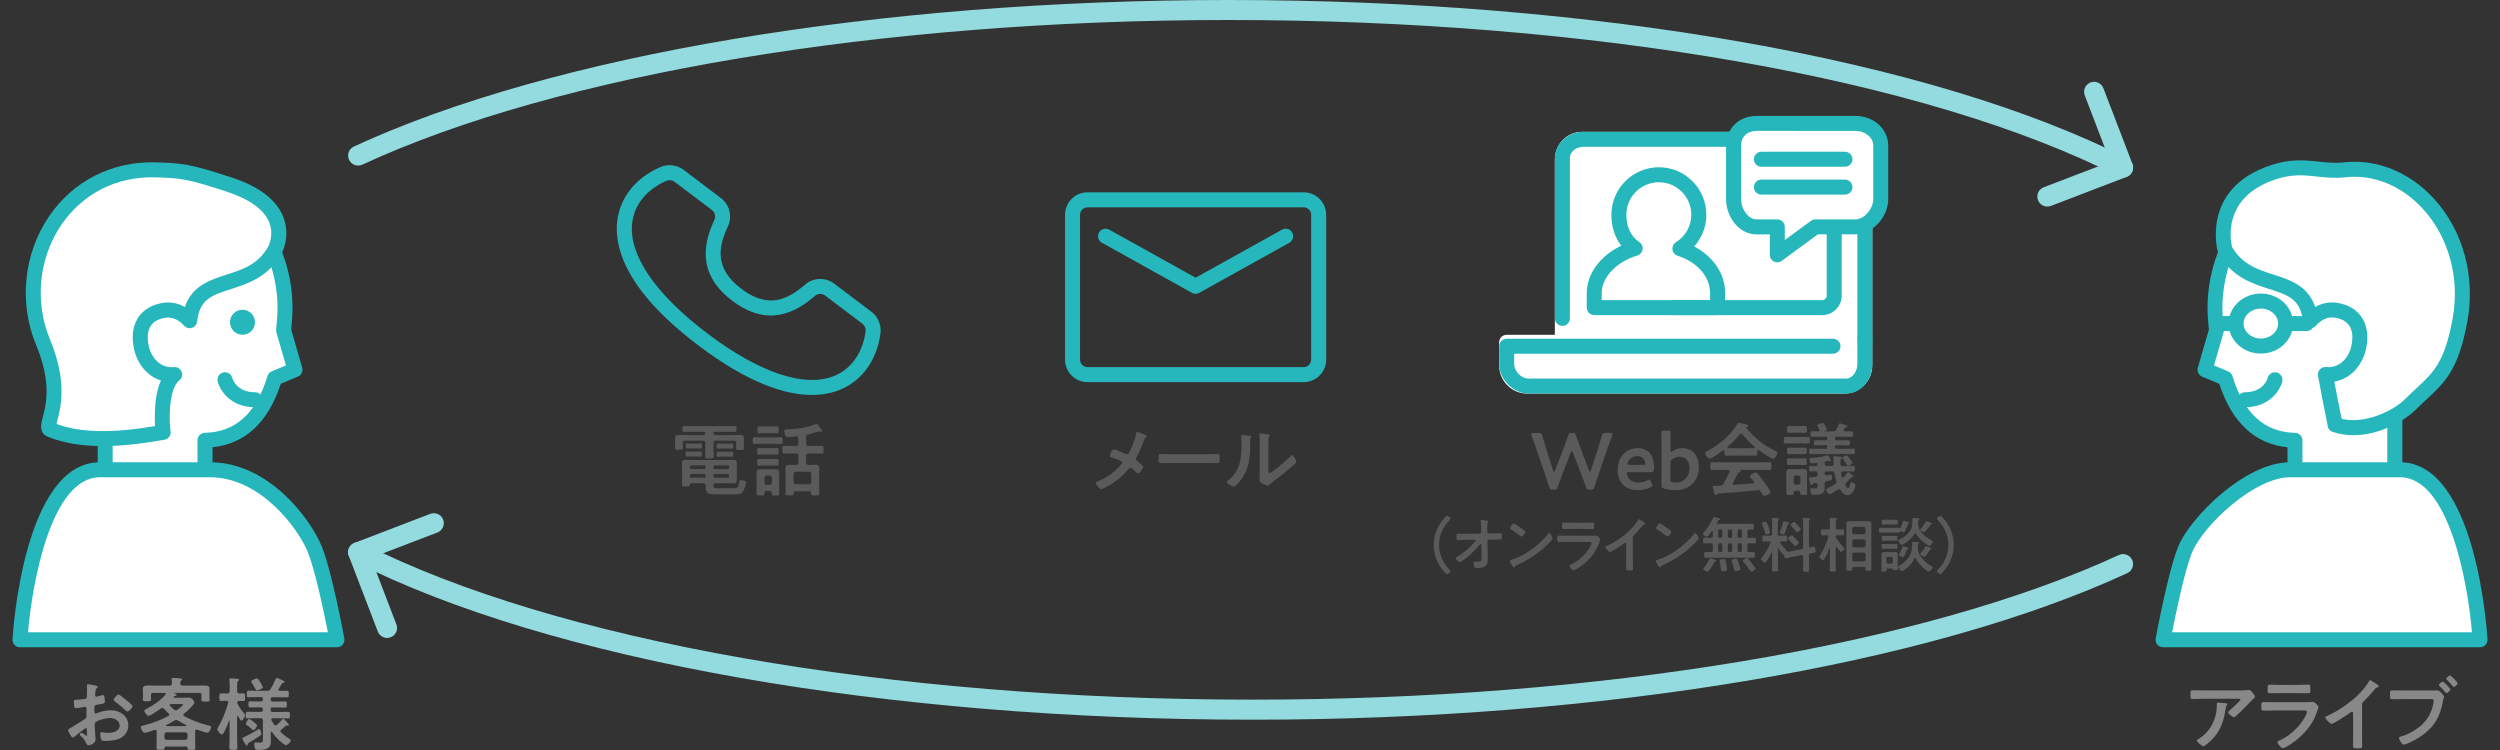
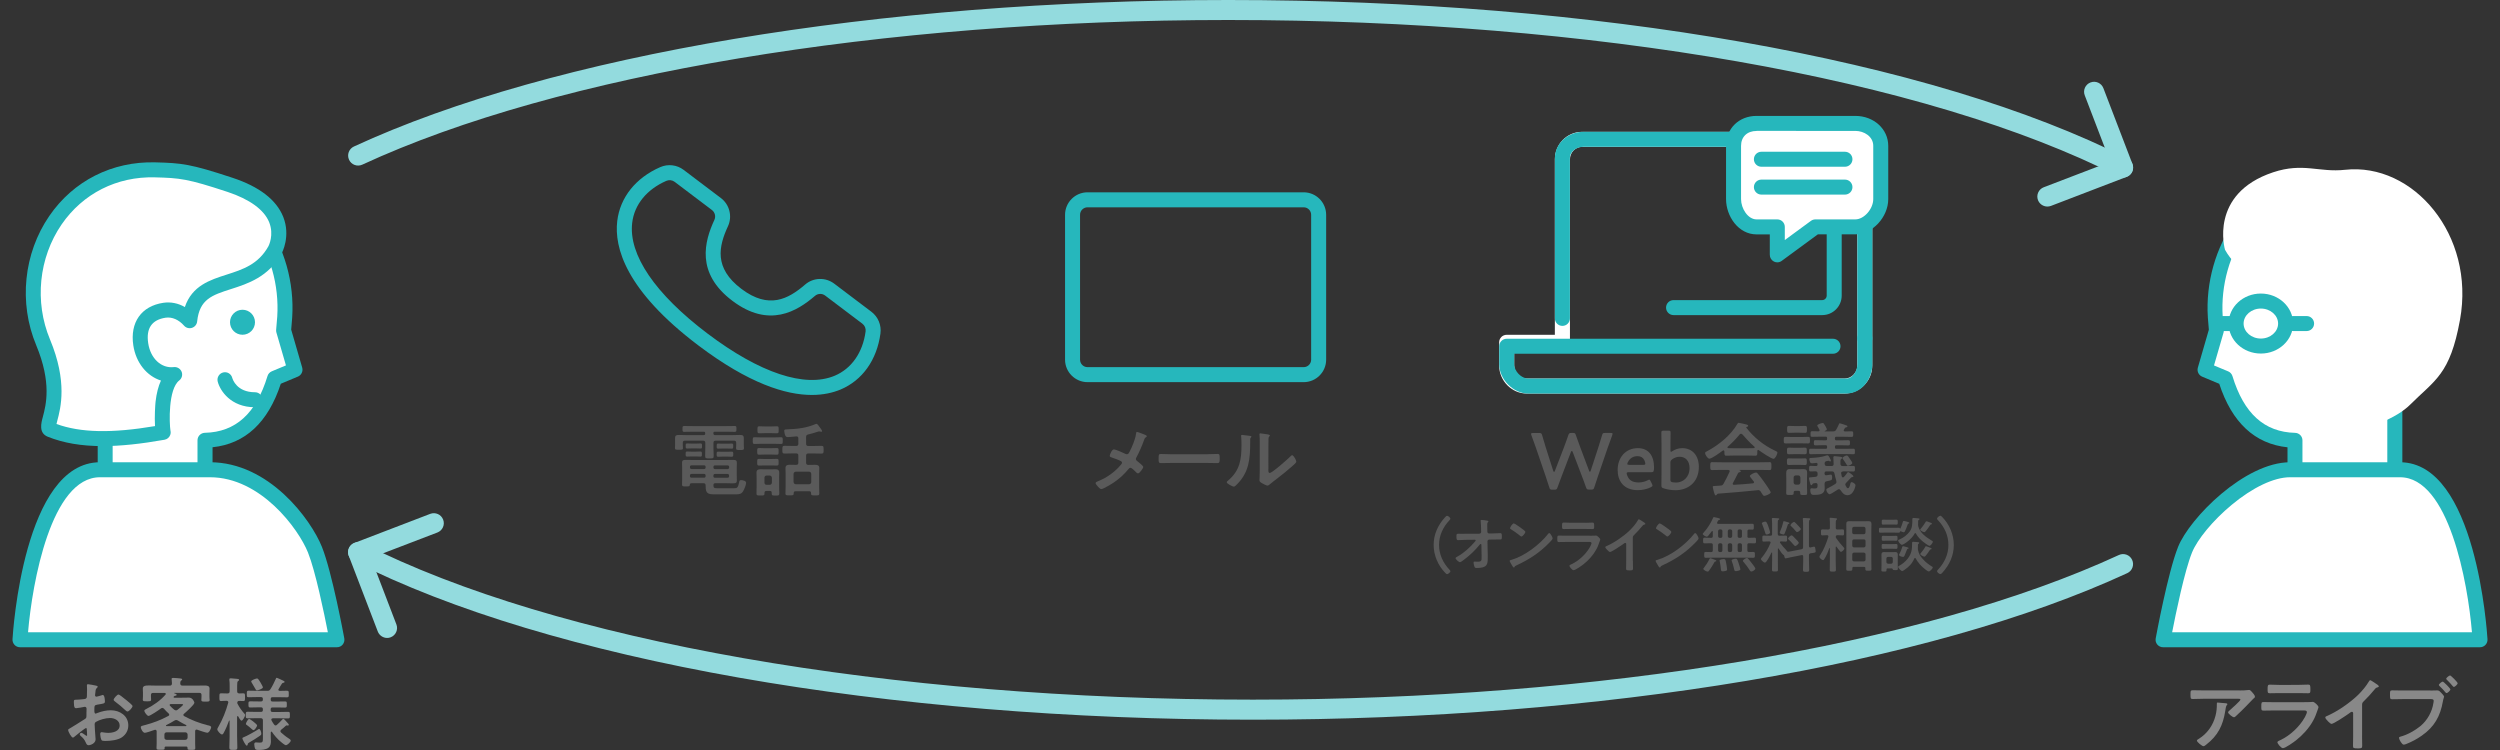
<svg xmlns="http://www.w3.org/2000/svg" version="1.1" id="レイヤー_1" x="0px" y="0px" viewBox="0 0 500 150" style="enable-background:new 0 0 500 150;" xml:space="preserve">
  <rect x="0" y="0" width="500" height="150" fill="#333333" stroke="none" />
  <style type="text/css">
	.st0{fill:none;}
	.st1{fill:#FFFFFF;}
	.st2{fill:#26B7BC;}
	.st3{fill:#888888;}
	.st4{fill:#93DBDE;}
	.st5{fill:#5A5A5A;}
</style>
  <rect class="st0" width="500" height="150" />
  <g>
    <g>
      <g>
        <path class="st1" d="M54.93,75.65l4.07-1.7l-2.28-7.86c0.09-0.87,0.16-1.76,0.22-2.69c0.88-13.78-8.17-26.58-20.29-27.35     C24.53,35.28,10,45.37,11.97,61.53c1.14,9.38,3.84,15.45,9.06,19.62v14.8H41v-7.89C47.08,87.92,52.18,84.69,54.93,75.65z" />
        <path class="st2" d="M41,97.45H21.04c-0.83,0-1.5-0.67-1.5-1.5v-14.1c-5.08-4.34-7.89-10.59-9.05-20.15     c-0.87-7.14,1.31-13.9,6.15-19.03c5.17-5.47,12.87-8.59,20.11-8.13c6.27,0.4,12,3.74,16.14,9.41c3.98,5.44,6,12.56,5.55,19.53     c-0.05,0.85-0.12,1.66-0.2,2.45l2.2,7.59c0.21,0.73-0.16,1.51-0.86,1.8l-3.42,1.43c-2.54,7.75-7.13,12.02-13.65,12.7v6.49     C42.5,96.78,41.83,97.45,41,97.45z M22.54,94.45H39.5v-6.39c0-0.81,0.65-1.48,1.47-1.5c6.15-0.14,10.25-3.85,12.53-11.35     c0.13-0.43,0.44-0.77,0.86-0.95l2.83-1.18l-1.91-6.58c-0.05-0.18-0.07-0.37-0.05-0.56c0.08-0.85,0.16-1.72,0.22-2.63     c0.4-6.28-1.41-12.69-4.98-17.57c-3.61-4.94-8.55-7.85-13.91-8.19c-6.37-0.41-13.16,2.35-17.74,7.19     c-2.98,3.16-6.33,8.6-5.36,16.6c1.12,9.19,3.67,14.76,8.51,18.63c0.36,0.28,0.56,0.72,0.56,1.17V94.45z" />
      </g>
      <g>
        <path class="st1" d="M46,36.95c-8.17-2.7-9.79-2.86-15-3c-18.38-0.5-29.02,18.57-22.38,34.5c5,12-0.36,16.76,1.5,17.5     c5,2,11.5,2.5,22.5,0.5c-0.08-0.1-1-9,2.3-11.57c-3.2,0.37-6.17-2.04-6.77-6.05c-0.62-4.1,1.47-6.31,4.74-6.8     c1.87-0.28,3.7,0.55,5.04,2.08C39,53.95,50,58.95,55,49.95C55,49.95,59.62,41.46,46,36.95z" />
        <path class="st2" d="M20.53,89.22c-4.28,0-7.84-0.62-10.97-1.87c-1.85-0.74-1.34-2.69-0.99-3.98c0.63-2.38,1.8-6.81-1.33-14.33     c-3.53-8.46-2.52-18.37,2.62-25.85c4.84-7.05,12.58-10.94,21.19-10.72c5.29,0.14,7.02,0.3,15.43,3.08l0,0     c5.4,1.78,8.81,4.42,10.17,7.83c1.52,3.85-0.24,7.17-0.32,7.31c-2.62,4.71-6.78,6.05-10.12,7.12c-3.8,1.22-6.31,2.02-6.78,6.49     c-0.06,0.59-0.47,1.09-1.04,1.27c-0.57,0.18-1.19,0.01-1.58-0.44c-1.06-1.2-2.4-1.78-3.69-1.59c-2.76,0.42-3.93,2.13-3.48,5.1     c0.46,3.06,2.62,5.07,5.12,4.78c0.66-0.08,1.3,0.3,1.56,0.92c0.25,0.62,0.06,1.34-0.47,1.75c-2.24,1.74-1.99,8.57-1.76,10.03     c0.07,0.29,0.06,0.59-0.05,0.88c-0.18,0.5-0.62,0.86-1.14,0.95C28.16,88.79,24.1,89.22,20.53,89.22z M11.3,84.8     c4.84,1.75,11,1.88,19.7,0.42c-0.11-1.84,0.04-4.2,0.11-4.86c0.19-1.69,0.56-3.11,1.08-4.25c-2.81-0.89-5-3.54-5.53-7.04     c-0.69-4.59,1.61-7.85,6-8.51c1.49-0.22,2.97,0.08,4.31,0.85c1.43-4.27,5.06-5.43,8.31-6.47c3.28-1.05,6.37-2.04,8.41-5.7     c0.04-0.07,1.16-2.27,0.14-4.8c-1.01-2.49-3.88-4.58-8.3-6.05c-8.03-2.65-9.53-2.79-14.57-2.92c-7.59-0.2-14.38,3.23-18.64,9.42     c-4.57,6.66-5.46,15.47-2.32,23c3.53,8.46,2.13,13.73,1.46,16.25C11.41,84.35,11.35,84.59,11.3,84.8z" />
      </g>
      <circle class="st2" cx="48.5" cy="64.45" r="2.5" />
      <path class="st2" d="M51,81.45c-4.88,0-7.01-3.36-7.46-5.14c-0.2-0.8,0.29-1.62,1.09-1.82c0.8-0.2,1.61,0.28,1.82,1.08    c0.08,0.31,0.91,2.88,4.55,2.88c0.83,0,1.5,0.67,1.5,1.5S51.83,81.45,51,81.45z" />
      <g>
        <path class="st1" d="M4,127.95c0,0,2-34,16-34c7,0,22,0,22,0c10.62,0,18.74,10.35,21,16c2,5,4.39,18,4.39,18H4z" />
        <path class="st2" d="M67.39,129.45H4c-0.41,0-0.81-0.17-1.09-0.47c-0.28-0.3-0.43-0.7-0.41-1.12c0.09-1.45,2.26-35.41,17.5-35.41     h22c11.8,0,20.18,11.42,22.39,16.94c2.03,5.08,4.37,17.75,4.47,18.29c0.08,0.44-0.04,0.89-0.32,1.23     C68.26,129.26,67.83,129.45,67.39,129.45z M5.61,126.45h59.96c-0.72-3.7-2.48-12.22-3.97-15.94     c-1.89-4.72-9.44-15.06-19.61-15.06H20C10.24,95.45,6.45,116.51,5.61,126.45z" />
      </g>
    </g>
    <g>
      <path class="st3" d="M17.2,145.61c-0.19,0-2.1,1.54-2.37,1.78c-0.06,0.05-0.16,0.13-0.24,0.13c-0.32,0-0.96-1.2-0.96-1.52    c0-0.18,0.18-0.22,0.37-0.34c0.9-0.51,1.74-1.09,2.62-1.63c0.61-0.37,0.67-0.38,0.67-0.88v-0.54c0-0.24,0.02-0.48,0.02-0.72v-0.16    c0-0.21-0.14-0.37-0.35-0.37c-0.03,0-0.06,0.02-0.1,0.02c-0.3,0.06-1.39,0.26-1.63,0.26c-0.21,0-0.46-0.02-0.46-1.18    c0-0.43,0.03-0.5,0.34-0.51c0.5-0.02,1.06-0.05,1.55-0.11c0.21-0.02,0.45-0.03,0.59-0.19c0.13-0.14,0.13-0.3,0.13-0.48    c0.02-0.45,0.03-0.9,0.03-1.34c0-0.32-0.03-0.69-0.03-0.75c0-0.13,0.05-0.24,0.21-0.24c0.24,0,1.31,0.22,1.63,0.29    c0.1,0.02,0.32,0.06,0.32,0.21c0,0.1-0.1,0.19-0.16,0.26c-0.24,0.19-0.26,0.38-0.3,0.88c-0.02,0.1-0.03,0.22-0.05,0.37    c0,0.06-0.02,0.16-0.02,0.22c0,0.14,0.13,0.27,0.27,0.27c0.11,0,0.85-0.22,1.01-0.27c0.08-0.03,0.19-0.08,0.27-0.08    c0.37,0,0.42,1.04,0.42,1.31c0,0.42-0.27,0.42-1.49,0.62c-0.59,0.11-0.62,0.22-0.62,0.96v0.22c0,0.27,0.03,0.62,0.24,0.62    c0.08,0,0.3-0.1,0.4-0.14c0.85-0.32,1.73-0.53,2.66-0.53c1.78,0,3.49,1.1,3.49,3.02c0,0.99-0.46,1.82-1.28,2.39    c-0.82,0.56-2.26,0.72-3.22,0.72h-0.19c-0.26,0-0.59-0.02-0.67-0.18c-0.14-0.22-0.26-0.88-0.26-1.15c0-0.21,0.05-0.42,0.29-0.42    c0.19,0,0.72,0.14,1.31,0.14c0.93,0,2.29-0.3,2.29-1.47c0-1.01-1.02-1.5-1.92-1.5c-0.86,0-2.06,0.32-2.82,0.77    c-0.18,0.11-0.26,0.27-0.26,0.5c0,0.19,0.03,0.83,0.05,1.06c0.03,0.34,0.14,1.78,0.14,1.94c0,0.78-0.98,1.17-1.41,1.17    c-0.35,0-0.46-0.34-0.59-0.61c-0.26-0.58-0.51-0.83-0.98-1.25c-0.08-0.08-0.19-0.18-0.19-0.3c0-0.18,0.19-0.32,0.35-0.32    c0.11,0,0.67,0.38,0.82,0.5c0.05,0.05,0.13,0.1,0.19,0.1c0.1,0,0.11-0.06,0.11-0.13c0-0.02-0.03-0.67-0.03-0.7    c0-0.08-0.02-0.16-0.02-0.22C17.36,145.77,17.36,145.61,17.2,145.61z M25.28,140.03c0.43,0.34,1.23,1.01,1.23,1.18    c0,0.3-0.69,1.09-1.01,1.09c-0.13,0-0.26-0.11-0.35-0.19c-0.67-0.64-1.38-1.23-2.13-1.79c-0.11-0.08-0.29-0.21-0.29-0.38    c0-0.24,0.7-1.04,0.96-1.04c0.19,0,0.85,0.54,1.2,0.83C25.02,139.82,25.15,139.93,25.28,140.03z" />
      <path class="st3" d="M33.15,138.76c0-0.13-0.11-0.18-0.22-0.18h-2.29c-0.32,0-0.45,0.13-0.45,0.43v0.27c0,0.21,0.03,0.5,0.03,0.66    c0,0.35-0.32,0.32-0.83,0.32c-0.56,0-0.83,0.02-0.83-0.34c0-0.16,0.03-0.43,0.03-0.64v-0.77c0-0.34-0.03-0.62-0.03-0.78    c0-0.54,0.43-0.64,1.22-0.64c0.4,0,0.88,0.03,1.44,0.03h2.74c0.3,0,0.42-0.13,0.43-0.43c0-0.26-0.02-0.48-0.05-0.74    c-0.02-0.05-0.02-0.11-0.02-0.16c0-0.19,0.16-0.21,0.3-0.21c0.32,0,1.02,0.06,1.36,0.1c0.13,0.02,0.45,0.02,0.45,0.21    c0,0.11-0.1,0.14-0.19,0.22c-0.19,0.14-0.18,0.37-0.19,0.59c0.02,0.3,0.16,0.42,0.45,0.42h2.75c0.56,0,1.14-0.02,1.7-0.02    c0.42,0,0.96,0.05,0.96,0.61c0,0.13-0.02,0.48-0.02,0.8v0.83c0,0.13,0.02,0.32,0.02,0.45c0.02,0.05,0.02,0.13,0.02,0.19    c0,0.37-0.29,0.34-0.83,0.34c-0.51,0-0.83,0.03-0.83-0.32c0-0.19,0.03-0.45,0.03-0.66v-0.34c0-0.3-0.13-0.43-0.45-0.43h-4.96    c-0.06,0-0.06,0.03-0.06,0.05c0,0.03,0.03,0.05,0.05,0.05c0.18,0.06,0.46,0.14,0.46,0.3c0,0.11-0.16,0.16-0.26,0.18    c-0.16,0.02-0.19,0.02-0.34,0.18c-0.02,0.03-0.03,0.05-0.03,0.1c0,0.08,0.08,0.11,0.14,0.11h1.55c0.46,0,0.93-0.02,1.39-0.02    c0.77,0,1.09,0.91,1.09,1.02c0,0.4-1.71,1.9-2.08,2.22c-0.08,0.06-0.13,0.13-0.13,0.22c0,0.11,0.06,0.19,0.16,0.24    c1.47,0.82,3.09,1.42,4.74,1.84c0.29,0.06,0.66,0.13,0.66,0.4c0,0.21-0.37,1.09-0.77,1.09c-0.3,0-1.65-0.48-2.02-0.61    c-0.05-0.02-0.08-0.03-0.14-0.03c-0.19,0-0.26,0.16-0.27,0.32v2.51c0,0.29,0.03,0.66,0.03,0.91c0,0.32-0.21,0.32-0.78,0.32    c-0.56,0-0.78,0.02-0.78-0.3v-0.08c0-0.21-0.1-0.29-0.29-0.29h-4c-0.21,0-0.29,0.08-0.3,0.29c0,0.02,0.02,0.03,0.02,0.06    c0,0.32-0.26,0.3-0.83,0.3c-0.58,0-0.8,0-0.8-0.32c0-0.18,0.03-0.62,0.03-0.91v-2.48c-0.02-0.16-0.1-0.29-0.27-0.29    c-0.06,0-0.08,0-0.14,0.02c-0.35,0.13-1.67,0.59-1.95,0.59c-0.42,0-0.82-0.85-0.82-1.12c0-0.26,0.34-0.3,0.83-0.43    c1.68-0.43,3.17-1.01,4.69-1.82c0.1-0.06,0.18-0.13,0.18-0.26c0-0.1-0.06-0.16-0.13-0.24c-0.32-0.29-0.62-0.59-0.91-0.93    c-0.1-0.1-0.19-0.18-0.34-0.18c-0.1,0-0.18,0.05-0.27,0.1c-0.38,0.29-2.15,1.5-2.51,1.5c-0.27,0-0.83-0.78-0.83-1.02    c0-0.18,0.24-0.29,0.45-0.4c1.42-0.72,2.77-1.65,3.83-2.88C33.13,138.86,33.15,138.83,33.15,138.76z M37.07,147.97    c0.27-0.03,0.42-0.18,0.45-0.45v-0.61c-0.03-0.27-0.18-0.42-0.45-0.45h-3.76c-0.27,0.03-0.43,0.18-0.43,0.45v0.61    c0,0.27,0.16,0.42,0.43,0.45H37.07z M35.24,144c-0.13,0-0.24,0.05-0.34,0.11c-0.54,0.34-1.09,0.64-1.65,0.91    c-0.03,0.02-0.06,0.05-0.06,0.1c0,0.06,0.06,0.1,0.11,0.1h3.89c0.05-0.02,0.1-0.05,0.1-0.1c0-0.05-0.03-0.08-0.06-0.1    c-0.59-0.29-1.07-0.56-1.63-0.9C35.48,144.06,35.37,144,35.24,144z M35.21,142.08c0.13,0,0.22-0.06,0.32-0.14    c0.18-0.13,1.09-0.86,1.09-1.02c0-0.1-0.22-0.11-0.48-0.11h-2c-0.1,0.02-0.21,0.05-0.21,0.18c0,0.06,0.02,0.11,0.06,0.16    c0.26,0.29,0.56,0.54,0.86,0.8C34.97,142.01,35.07,142.08,35.21,142.08z" />
      <path class="st3" d="M48.87,142.72c0.06,0.08,0.16,0.18,0.16,0.29c0,0.22-0.46,1.12-0.72,1.12c-0.22,0-0.54-0.62-0.67-0.85    c-0.03-0.03-0.06-0.06-0.11-0.06c-0.08,0-0.1,0.06-0.11,0.13v3.92c0,0.74,0.05,1.49,0.05,2.23c0,0.46-0.16,0.48-0.78,0.48    c-0.64,0-0.82,0-0.82-0.48c0-0.74,0.05-1.49,0.05-2.23v-3.09c0-0.08-0.05-0.08-0.06-0.08c-0.03,0-0.05,0.02-0.06,0.05    c-0.27,0.77-0.66,1.71-1.06,2.42c-0.06,0.13-0.16,0.32-0.34,0.32c-0.3,0-0.94-0.72-0.94-1.02c0-0.16,0.13-0.35,0.21-0.5    c0.85-1.47,1.52-3.15,1.97-4.8c0-0.03,0.02-0.06,0.02-0.11c0-0.22-0.18-0.3-0.37-0.3c-0.4-0.02-0.83,0.05-1.09,0.05    c-0.34,0-0.32-0.24-0.32-0.77c0-0.56-0.02-0.78,0.32-0.78c0.26,0,0.72,0.03,1.17,0.03h0.11c0.32,0,0.45-0.13,0.45-0.45v-1.06    c0-0.42,0-0.83-0.06-1.17v-0.16c0-0.16,0.13-0.19,0.27-0.19c0.21,0,1.06,0.08,1.3,0.11c0.13,0.02,0.38,0.02,0.38,0.21    c0,0.11-0.08,0.14-0.21,0.24c-0.16,0.11-0.18,0.4-0.18,0.93v1.09c0,0.3,0.11,0.42,0.43,0.45c0.11,0,0.75-0.03,0.82-0.03    c0.35,0,0.32,0.24,0.32,0.77c0,0.53,0.03,0.78-0.32,0.78c-0.14,0-0.62-0.03-0.85-0.03c-0.24,0-0.37,0.13-0.38,0.38    c0,0.08,0.02,0.11,0.05,0.19C47.85,141.44,48.34,142.14,48.87,142.72z M51.99,147.15c-0.72,0.51-1.34,0.88-2.13,1.34    c-0.27,0.16-0.3,0.19-0.32,0.42c0,0.1-0.1,0.22-0.19,0.22c-0.24,0-0.88-1.31-0.88-1.46c0-0.1,0.08-0.14,0.16-0.18    c0.67-0.24,2.32-1.17,2.98-1.6c0.06-0.03,0.13-0.1,0.19-0.1c0.26,0,0.46,0.64,0.46,0.93C52.27,146.96,52.15,147.04,51.99,147.15z     M55.12,145.09c0.11,0,0.18-0.05,0.27-0.13c0.37-0.34,0.74-0.67,1.07-1.06c0.05-0.05,0.13-0.14,0.21-0.14s0.19,0.11,0.37,0.3    c0.11,0.13,0.26,0.29,0.38,0.42c0.19,0.21,0.34,0.35,0.34,0.48c0,0.1-0.08,0.16-0.16,0.16c-0.03,0-0.08-0.02-0.1-0.02    c-0.05-0.02-0.1-0.02-0.13-0.02c-0.08,0-0.18,0.03-0.22,0.08c-0.32,0.3-0.59,0.54-0.91,0.78c-0.08,0.08-0.16,0.16-0.16,0.29    c0,0.11,0.06,0.19,0.13,0.27c0.5,0.43,0.96,0.83,1.52,1.18c0.14,0.1,0.42,0.24,0.42,0.43c0,0.3-0.67,0.93-0.99,0.93    c-0.18,0-0.82-0.51-0.98-0.66c-0.66-0.54-1.31-1.28-1.79-2c-0.03-0.03-0.06-0.06-0.11-0.06c-0.08,0-0.11,0.08-0.13,0.16v0.96    c0,0.27,0.03,0.54,0.03,0.82c0,0.46-0.1,0.99-0.48,1.28c-0.54,0.42-1.39,0.45-2.05,0.45c-0.19,0-0.5,0-0.61-0.21    c-0.11-0.21-0.19-0.69-0.19-0.93c0-0.22,0.11-0.37,0.34-0.37c0.06,0,0.19,0,0.27,0.02c0.18,0.02,0.35,0.03,0.48,0.03    c0.62,0,0.64-0.18,0.64-0.98v-3.46c0-0.32-0.13-0.45-0.45-0.45h-0.93c-0.56,0-1.14,0.03-1.7,0.03c-0.37,0-0.35-0.21-0.35-0.66    c0-0.48,0-0.66,0.37-0.66c0.56,0,1.12,0.03,1.68,0.03h0.99c0.27,0,0.38-0.11,0.38-0.37v-0.16c0-0.27-0.11-0.38-0.38-0.38h-0.58    c-0.53,0-1.06,0.03-1.58,0.03c-0.35,0-0.34-0.21-0.34-0.62c0-0.43-0.02-0.61,0.35-0.61c0.53,0,1.04,0.02,1.57,0.02h0.58    c0.27,0,0.38-0.11,0.38-0.37v-0.13c0-0.26-0.11-0.37-0.38-0.37h-0.77c-0.56,0-1.14,0.03-1.71,0.03c-0.37,0-0.35-0.18-0.35-0.67    c0-0.48,0-0.64,0.35-0.64c0.58,0,1.15,0.03,1.71,0.03h2.02c0.32,0,0.46-0.05,0.64-0.32c0.34-0.51,0.82-1.47,1.06-2.03    c0.05-0.13,0.08-0.26,0.22-0.26c0.08,0,1.02,0.45,1.18,0.53c0.22,0.1,0.37,0.16,0.37,0.29c0,0.14-0.13,0.16-0.34,0.21    c-0.1,0.02-0.16,0.1-0.21,0.18c-0.24,0.34-0.43,0.7-0.64,1.06c-0.03,0.05-0.05,0.08-0.05,0.14c0,0.14,0.13,0.19,0.26,0.21    c0.5,0,0.98-0.03,1.47-0.03c0.37,0,0.35,0.19,0.35,0.66c0,0.46,0.02,0.66-0.35,0.66c-0.58,0-1.15-0.03-1.73-0.03h-1.15    c-0.27,0-0.38,0.11-0.38,0.37v0.13c0,0.26,0.11,0.37,0.38,0.37h0.94c0.51,0,1.04-0.02,1.55-0.02c0.37,0,0.35,0.18,0.35,0.61    s0.02,0.62-0.34,0.62c-0.53,0-1.04-0.03-1.57-0.03h-0.94c-0.27,0-0.38,0.13-0.38,0.38v0.16c0,0.26,0.11,0.37,0.38,0.37h1.41    c0.58,0,1.14-0.03,1.7-0.03c0.37,0,0.35,0.21,0.35,0.66c0,0.46,0.02,0.66-0.35,0.66c-0.56,0-1.14-0.03-1.7-0.03h-1.36    c-0.14,0.02-0.3,0.06-0.3,0.24c0,0.08,0.03,0.16,0.06,0.22c0.14,0.27,0.3,0.53,0.48,0.77C54.89,144.99,54.97,145.09,55.12,145.09z     M50.7,146.03c-0.11,0-0.21-0.1-0.4-0.26c-0.3-0.26-0.64-0.58-1.01-0.82c-0.08-0.05-0.11-0.08-0.11-0.18    c0-0.16,0.4-0.98,0.64-0.98c0.11,0,0.4,0.21,0.61,0.35c0.06,0.03,0.11,0.08,0.14,0.1c0.19,0.16,0.85,0.66,0.85,0.85    C51.42,145.31,50.95,146.03,50.7,146.03z M51.39,138.08c-0.16,0-0.26-0.16-0.45-0.53c-0.13-0.24-0.32-0.58-0.59-1.01    c-0.03-0.06-0.11-0.18-0.11-0.24c0-0.29,0.98-0.61,1.17-0.61c0.22,0,0.46,0.43,0.72,0.86c0.22,0.4,0.45,0.8,0.45,0.93    C52.57,137.75,51.59,138.08,51.39,138.08z" />
    </g>
    <g>
      <path class="st3" d="M447.94,138.09c0.53,0,1.15,0,1.66-0.08c0.06-0.02,0.13-0.02,0.21-0.02c0.24,0,0.4,0.21,0.59,0.42    c0.19,0.21,0.59,0.64,0.59,0.93c0,0.18-0.22,0.34-0.35,0.43c-0.1,0.08-1.3,1.33-1.49,1.54c-0.56,0.58-1.39,1.39-1.98,1.92    c-0.11,0.1-0.22,0.22-0.38,0.22c-0.27,0-1.17-0.7-1.17-0.98c0-0.16,0.29-0.38,0.4-0.48c0.29-0.26,2.06-1.82,2.06-2.05    s-0.35-0.19-0.5-0.19h-6.87c-0.74,0-1.46,0.05-2.18,0.05c-0.42,0-0.43-0.18-0.43-0.82v-0.32c0-0.42,0.03-0.61,0.4-0.61    c0.74,0,1.47,0.03,2.21,0.03H447.94z M445.14,140.65c0.11,0.02,0.34,0.02,0.34,0.19c0,0.06-0.05,0.11-0.1,0.16    c-0.21,0.22-0.27,0.85-0.32,1.15c-0.46,2.93-1.46,4.96-3.84,6.8c-0.13,0.1-0.35,0.29-0.53,0.29c-0.27,0-1.31-0.83-1.31-1.12    c0-0.14,0.16-0.21,0.38-0.35c1.7-1.06,2.87-2.72,3.35-4.66c0.22-0.86,0.26-1.5,0.26-2.39c0-0.13,0-0.21,0.16-0.21    C443.73,140.52,444.9,140.62,445.14,140.65z" />
      <path class="st3" d="M460.83,140.43c0.37,0,1.1,0,1.44-0.03c0.08-0.02,0.21-0.03,0.29-0.03c0.34,0,1.14,0.77,1.14,1.06    c0,0.11-0.13,0.42-0.21,0.66c-0.26,0.77-0.51,1.44-0.93,2.16c-0.8,1.42-2.03,2.77-3.31,3.78c-0.45,0.37-2.18,1.6-2.67,1.6    c-0.37,0-1.1-0.91-1.1-1.18c0-0.19,0.4-0.34,0.56-0.42c1.92-0.86,3.89-2.71,4.91-4.55c0.11-0.21,0.43-0.83,0.43-1.04    c0-0.38-0.43-0.35-0.69-0.35h-5.95c-0.67,0-1.34,0.03-2.03,0.03c-0.45,0-0.45-0.16-0.45-0.78c0-0.82,0.02-0.93,0.46-0.93    c0.67,0,1.36,0.03,2.05,0.03H460.83z M459.76,136.97c0.66,0,1.47-0.05,1.89-0.05c0.4,0,0.43,0.18,0.43,0.98    c0,0.54,0,0.75-0.43,0.75c-0.64,0-1.26-0.03-1.89-0.03h-3.92c-0.62,0-1.25,0.03-1.87,0.03c-0.45,0-0.45-0.19-0.45-0.78    c0-0.75,0.03-0.94,0.43-0.94c0.45,0,1.26,0.05,1.89,0.05H459.76z" />
      <path class="st3" d="M472.41,147.1c0,0.7,0.03,1.41,0.03,2.1c0,0.43-0.21,0.48-0.8,0.48c-0.88,0-1.04-0.05-1.04-0.46    c0-0.69,0.03-1.38,0.03-2.06v-4.35c0-0.1,0.05-0.45-0.26-0.45c-0.16,0-0.5,0.27-0.62,0.37c-0.48,0.35-3.03,2.05-3.44,2.05    c-0.27,0-1.25-0.98-1.25-1.28c0-0.16,0.14-0.22,0.26-0.27c2.1-0.88,4.67-2.67,6.29-4.24c0.83-0.82,1.58-1.71,2.18-2.71    c0.05-0.08,0.14-0.24,0.26-0.24c0.11,0,0.61,0.34,1.09,0.66c0.18,0.11,0.62,0.38,0.62,0.58c0,0.1-0.08,0.13-0.16,0.16    c-0.35,0.1-0.4,0.11-0.62,0.38c-0.77,0.93-1.34,1.55-2.19,2.4c-0.24,0.24-0.37,0.35-0.37,0.72V147.1z" />
      <path class="st3" d="M486.08,138.11c0.45,0,1.18-0.03,1.41-0.03c0.34,0,0.56,0.29,0.77,0.5c0.14,0.14,0.56,0.59,0.56,0.75    c0,0.14-0.13,0.3-0.24,0.93c-0.53,3.01-1.71,5.12-4.24,6.88c-0.93,0.66-2,1.23-3.07,1.65c-0.14,0.05-0.37,0.14-0.53,0.14    c-0.37,0-0.94-1.07-0.94-1.34c0-0.18,0.14-0.22,0.29-0.26c1.38-0.37,2.88-1.2,3.99-2.11c1.39-1.15,2.35-2.87,2.61-4.66    c0.02-0.11,0.05-0.3,0.05-0.4c0-0.3-0.27-0.34-0.56-0.34h-5.7c-0.67,0-1.33,0.03-2,0.03c-0.48,0-0.48-0.14-0.48-0.85    c0-0.75-0.02-0.93,0.45-0.93c0.69,0,1.38,0.03,2.06,0.03H486.08z M490.08,137.88c0,0.22-0.56,0.74-0.77,0.74    c-0.1,0-0.14-0.08-0.21-0.14c-0.37-0.45-0.77-0.88-1.2-1.28c-0.05-0.06-0.13-0.13-0.13-0.21c0-0.18,0.59-0.67,0.77-0.67    C488.72,136.31,490.08,137.69,490.08,137.88z M491.53,136.65c0,0.22-0.56,0.74-0.75,0.74c-0.08,0-0.16-0.1-0.21-0.14    c-0.42-0.5-0.74-0.85-1.2-1.3c-0.05-0.05-0.13-0.11-0.13-0.19c0-0.19,0.59-0.67,0.77-0.67    C490.18,135.08,491.53,136.44,491.53,136.65z" />
    </g>
    <g>
      <g>
        <path class="st1" d="M445.07,75.65l-4.07-1.7l2.28-7.86c-0.09-0.87-0.16-1.76-0.22-2.69c-0.88-13.78,8.17-26.58,20.29-27.35     c12.13-0.78,26.65,9.32,24.68,25.47c-1.14,9.38-3.84,15.45-9.06,19.62v14.8H459v-7.89C452.92,87.92,447.82,84.69,445.07,75.65z" />
        <path class="st2" d="M478.96,97.45H459c-0.83,0-1.5-0.67-1.5-1.5v-6.49c-6.53-0.68-11.11-4.95-13.65-12.7l-3.42-1.43     c-0.7-0.29-1.07-1.07-0.86-1.8l2.2-7.59c-0.08-0.79-0.14-1.6-0.2-2.45c-0.45-6.97,1.58-14.09,5.55-19.53     c4.14-5.67,9.87-9.01,16.14-9.41c7.23-0.46,14.94,2.65,20.11,8.13c4.84,5.13,7.03,11.88,6.15,19.03     c-1.17,9.56-3.97,15.81-9.05,20.15v14.1C480.46,96.78,479.79,97.45,478.96,97.45z M460.5,94.45h16.96v-13.3     c0-0.46,0.21-0.89,0.56-1.17c4.85-3.88,7.39-9.45,8.51-18.63c0.98-8-2.38-13.45-5.36-16.6c-4.57-4.84-11.37-7.6-17.74-7.19     c-5.36,0.34-10.3,3.25-13.91,8.19c-3.57,4.88-5.39,11.29-4.98,17.57c0.06,0.91,0.13,1.78,0.22,2.63c0.02,0.19,0,0.38-0.05,0.56     l-1.91,6.58l2.83,1.18c0.41,0.17,0.73,0.52,0.86,0.95c2.28,7.49,6.38,11.2,12.53,11.35c0.81,0.02,1.47,0.68,1.47,1.5V94.45z" />
      </g>
      <g>
        <path class="st1" d="M454.62,34.46c6-2,9.2,0.07,14.38-0.5c13.62-1.5,26.09,13.01,23,30c-2,11-5,12-10,17c-2.33,2.33-9,6-15,4     c0.08-0.1-0.88-4.11-1.92-10.06c3.2,0.37,6.17-2.04,6.77-6.05c0.62-4.1-1.47-6.31-4.74-6.8c-1.87-0.28-3.7,0.55-5.04,2.08     C461,53.95,450,58.95,445,49.95C445,49.95,441.72,38.76,454.62,34.46z" />
-         <path class="st2" d="M470.7,87.04c-1.38,0-2.78-0.2-4.17-0.66c-0.47-0.16-0.83-0.53-0.97-1c-0.04-0.14-0.06-0.28-0.06-0.42     c-0.04-0.26-0.19-1-0.35-1.78c-0.37-1.82-0.94-4.58-1.54-8.03c-0.08-0.47,0.06-0.94,0.39-1.29c0.32-0.34,0.79-0.51,1.26-0.46     c2.51,0.29,4.66-1.72,5.12-4.78c0.45-2.97-0.72-4.68-3.48-5.1c-1.29-0.2-2.64,0.38-3.69,1.59c-0.39,0.45-1.01,0.62-1.58,0.44     c-0.57-0.18-0.97-0.68-1.04-1.27c-0.47-4.47-2.98-5.27-6.78-6.49c-3.34-1.07-7.5-2.4-10.11-7.1c-0.05-0.1-0.1-0.2-0.13-0.31     c-0.04-0.13-3.53-12.64,10.58-17.34l0,0c3.94-1.31,6.77-1.01,9.51-0.72c1.69,0.18,3.3,0.35,5.18,0.15     c6.44-0.71,12.92,1.88,17.8,7.11c5.93,6.37,8.49,15.58,6.84,24.65c-1.76,9.69-4.44,12.18-8.15,15.63     c-0.7,0.65-1.46,1.35-2.26,2.16C481.13,83.94,476.14,87.04,470.7,87.04z M465.83,84.02c-0.1,0.12-0.17,0.25-0.22,0.36     C465.67,84.25,465.74,84.13,465.83,84.02z M468.33,83.77c5.01,1.15,10.6-1.87,12.61-3.88c0.83-0.83,1.61-1.56,2.34-2.23     c3.53-3.28,5.66-5.27,7.25-13.97c1.48-8.14-0.8-16.39-6.09-22.07c-4.22-4.53-9.78-6.77-15.27-6.17     c-2.21,0.24-4.05,0.05-5.83-0.15c-2.53-0.27-4.92-0.53-8.24,0.58l0,0c-10.68,3.56-9.01,12.2-8.69,13.5     c2.04,3.53,5.09,4.51,8.32,5.55c3.26,1.04,6.88,2.21,8.31,6.47c1.34-0.77,2.82-1.07,4.31-0.85c4.39,0.66,6.69,3.92,6,8.51     c-0.59,3.89-3.22,6.72-6.48,7.27c0.48,2.62,0.91,4.75,1.22,6.24C468.18,83.05,468.26,83.44,468.33,83.77z M465.83,84.01     C465.83,84.01,465.83,84.01,465.83,84.01C465.83,84.01,465.83,84.01,465.83,84.01z M465.83,84.01     C465.83,84.01,465.83,84.01,465.83,84.01C465.83,84.01,465.83,84.01,465.83,84.01z" />
      </g>
-       <path class="st2" d="M449,81.45c-0.83,0-1.5-0.67-1.5-1.5s0.67-1.5,1.5-1.5c3.79,0,4.54-2.83,4.54-2.86    c0.2-0.8,1.01-1.3,1.82-1.09c0.8,0.2,1.29,1.02,1.09,1.82C456.01,78.09,453.88,81.45,449,81.45z" />
      <g>
        <path class="st1" d="M496,127.95c0,0-2-34-16-34c-7,0-22,0-22,0c-8,0-18.74,10.35-21,16c-2,5-4.39,18-4.39,18H496z" />
        <path class="st2" d="M496,129.45h-63.39c-0.45,0-0.87-0.2-1.15-0.54c-0.29-0.34-0.4-0.79-0.32-1.23     c0.1-0.54,2.44-13.21,4.47-18.29c2.32-5.8,13.37-16.94,22.39-16.94h22c15.24,0,17.41,33.97,17.5,35.41     c0.02,0.41-0.12,0.82-0.41,1.12C496.81,129.28,496.41,129.45,496,129.45z M434.43,126.45h59.96c-0.83-9.95-4.63-31-14.39-31h-22     c-3.19,0-7.46,2.02-11.69,5.54c-3.68,3.05-6.85,6.88-7.91,9.52C436.9,114.23,435.15,122.75,434.43,126.45z" />
      </g>
    </g>
    <g>
      <g>
        <ellipse class="st1" cx="452.17" cy="64.71" rx="4.95" ry="4.5" />
        <path class="st2" d="M452.17,70.71c-3.56,0-6.45-2.69-6.45-6s2.89-6,6.45-6c3.56,0,6.45,2.69,6.45,6S455.73,70.71,452.17,70.71z      M452.17,61.71c-1.9,0-3.45,1.35-3.45,3s1.55,3,3.45,3s3.45-1.35,3.45-3S454.07,61.71,452.17,61.71z" />
      </g>
      <path class="st2" d="M446.32,66.21h-2.7c-0.83,0-1.5-0.67-1.5-1.5s0.67-1.5,1.5-1.5h2.7c0.83,0,1.5,0.67,1.5,1.5    S447.15,66.21,446.32,66.21z" />
      <path class="st2" d="M461.32,66.21h-2.7c-0.83,0-1.5-0.67-1.5-1.5s0.67-1.5,1.5-1.5h2.7c0.83,0,1.5,0.67,1.5,1.5    S462.15,66.21,461.32,66.21z" />
    </g>
    <g>
      <path class="st4" d="M424.62,35.5c-0.3,0-0.61-0.07-0.9-0.22C385.09,15.69,318.53,4,245.66,4c-69.27,0-134.01,10.81-173.2,28.93    c-1,0.46-2.19,0.03-2.65-0.98c-0.46-1-0.03-2.19,0.98-2.65C110.47,10.95,175.84,0,245.66,0c73.47,0,140.71,11.86,179.87,31.72    c0.98,0.5,1.38,1.7,0.88,2.69C426.05,35.1,425.35,35.5,424.62,35.5z" />
      <path class="st4" d="M409.47,41.31c-0.8,0-1.56-0.49-1.87-1.28c-0.4-1.03,0.12-2.19,1.15-2.58l13.29-5.09l-5.09-13.29    c-0.4-1.03,0.12-2.19,1.15-2.58c1.03-0.4,2.19,0.12,2.58,1.15l5.81,15.15c0.19,0.5,0.17,1.05-0.04,1.53    c-0.22,0.48-0.62,0.86-1.11,1.05l-15.15,5.81C409.95,41.27,409.7,41.31,409.47,41.31z" />
    </g>
    <g>
      <path class="st4" d="M250.58,143.94c-73.47,0-140.71-11.86-179.87-31.72c-0.98-0.5-1.38-1.7-0.88-2.69    c0.5-0.98,1.71-1.38,2.69-0.88c38.62,19.59,105.18,31.28,178.06,31.28c69.27,0,134.01-10.82,173.2-28.93    c1-0.46,2.19-0.03,2.65,0.98c0.46,1,0.03,2.19-0.98,2.65C385.77,132.98,320.4,143.94,250.58,143.94z" />
      <path class="st4" d="M77.43,127.59c-0.8,0-1.56-0.49-1.87-1.28l-5.81-15.15c-0.4-1.03,0.12-2.19,1.15-2.58l15.15-5.81    c1.03-0.39,2.19,0.12,2.58,1.15c0.4,1.03-0.12,2.19-1.15,2.58l-13.29,5.09l5.09,13.29c0.4,1.03-0.12,2.19-1.15,2.58    C77.91,127.55,77.67,127.59,77.43,127.59z" />
    </g>
    <g>
      <path class="st2" d="M162.36,78.99c-5.21,0-12.59-2.28-22.67-9.89l0,0c-14.56-11-16.87-19.61-16.24-24.9    c0.56-4.72,3.7-8.64,8.61-10.78c1.54-0.67,3.33-0.46,4.66,0.55l7.46,5.64c1.73,1.3,2.32,3.67,1.42,5.62    c-1.87,4.05-2.85,8.36,2.66,12.53c5.51,4.17,9.4,2.05,12.78-0.86c1.63-1.41,4.07-1.48,5.79-0.18l7.46,5.64    c1.33,1.01,2.02,2.67,1.8,4.33c-0.71,5.31-3.63,9.4-8.01,11.23C166.57,78.54,164.68,78.99,162.36,78.99z M141.5,66.71    c10.48,7.91,19.51,10.91,25.43,8.44c3.37-1.41,5.63-4.64,6.19-8.86c0.08-0.59-0.16-1.18-0.63-1.54l-7.46-5.64    c-0.61-0.46-1.46-0.43-2.03,0.06c-3.58,3.08-9.19,6.54-16.54,0.98c-7.35-5.55-5.56-11.9-3.58-16.18c0.32-0.68,0.1-1.51-0.5-1.97    l-7.46-5.64c-0.47-0.35-1.1-0.43-1.65-0.19c-3.91,1.7-6.4,4.75-6.83,8.38C125.67,50.93,131.02,58.79,141.5,66.71L141.5,66.71z" />
    </g>
    <g>
      <path class="st2" d="M260.73,76.43h-43.22c-2.48,0-4.5-2.02-4.5-4.5V42.96c0-2.48,2.02-4.5,4.5-4.5h43.22c2.48,0,4.5,2.02,4.5,4.5    v28.97C265.23,74.42,263.21,76.43,260.73,76.43z M217.51,41.46c-0.83,0-1.5,0.67-1.5,1.5v28.97c0,0.83,0.67,1.5,1.5,1.5h43.22    c0.83,0,1.5-0.67,1.5-1.5V42.96c0-0.83-0.67-1.5-1.5-1.5H217.51z" />
-       <path class="st2" d="M239.12,58.76c-0.25,0-0.5-0.06-0.73-0.19l-18.01-10.02c-0.72-0.4-0.98-1.32-0.58-2.04    c0.4-0.72,1.32-0.98,2.04-0.58l17.28,9.61l17.28-9.61c0.73-0.4,1.64-0.14,2.04,0.58c0.4,0.72,0.14,1.64-0.58,2.04l-18.01,10.02    C239.62,58.69,239.37,58.76,239.12,58.76z" />
    </g>
    <g>
      <path class="st5" d="M312.33,95.25c-0.29,0.75-0.54,1.41-0.83,2.24c-0.14,0.38-0.22,0.45-0.64,0.45h-0.38    c-0.42,0-0.5-0.06-0.62-0.46c-0.26-0.83-0.48-1.49-0.74-2.26l-1.94-5.67c-0.27-0.77-0.53-1.5-0.9-2.5    c-0.05-0.11-0.06-0.21-0.06-0.27c0-0.14,0.11-0.18,0.37-0.18h1.23c0.42,0,0.5,0.06,0.61,0.46c0.26,0.93,0.46,1.6,0.7,2.35    l1.52,4.77c0.05,0.14,0.1,0.21,0.16,0.21c0.05,0,0.11-0.06,0.16-0.19l1.81-4.71c0.3-0.8,0.56-1.49,0.88-2.45    c0.14-0.38,0.22-0.45,0.64-0.45h0.26c0.42,0,0.5,0.06,0.62,0.46c0.32,0.94,0.59,1.65,0.88,2.43l1.76,4.69    c0.05,0.13,0.1,0.19,0.16,0.19c0.05,0,0.11-0.06,0.16-0.21l1.55-4.75c0.24-0.75,0.45-1.42,0.72-2.35c0.11-0.4,0.19-0.46,0.61-0.46    h1.12c0.26,0,0.37,0.03,0.37,0.18c0,0.06-0.02,0.16-0.06,0.27c-0.38,0.99-0.62,1.71-0.9,2.48l-1.95,5.7    c-0.26,0.75-0.48,1.42-0.74,2.24c-0.13,0.4-0.21,0.46-0.62,0.46h-0.4c-0.42,0-0.5-0.06-0.64-0.45c-0.29-0.85-0.54-1.52-0.82-2.24    l-1.84-4.83c-0.05-0.13-0.11-0.21-0.18-0.21c-0.06,0-0.11,0.06-0.18,0.21L312.33,95.25z" />
      <path class="st5" d="M330.4,96.8c0.06,0.13,0.1,0.22,0.1,0.3c0,0.14-0.1,0.22-0.32,0.34c-0.72,0.37-1.68,0.59-2.62,0.59    c-2.85,0-4.03-1.87-4.03-4.03c0-2.48,1.57-4.37,4.05-4.37c2.05,0,3.23,1.41,3.23,3.87c0,0.82-0.13,0.94-0.54,0.94h-4.53    c-0.29,0-0.4,0.05-0.4,0.24c0,0.22,0.16,0.62,0.34,0.9c0.37,0.58,1.01,0.91,2.05,0.91c0.66,0,1.28-0.16,1.79-0.43    c0.14-0.08,0.26-0.13,0.32-0.13c0.13,0,0.19,0.11,0.3,0.34L330.4,96.8z M329.07,92.75c0-0.21-0.1-0.51-0.22-0.75    c-0.26-0.5-0.7-0.77-1.34-0.77c-0.78,0-1.38,0.34-1.76,0.9c-0.14,0.19-0.29,0.51-0.29,0.66c0,0.13,0.11,0.18,0.37,0.18h2.83    C328.95,92.96,329.06,92.91,329.07,92.75z" />
      <path class="st5" d="M336.44,89.63c2.03,0,3.33,1.47,3.33,3.75c0,3.2-2.32,4.66-4.63,4.66c-0.94,0-1.73-0.14-2.4-0.37    c-0.37-0.11-0.46-0.22-0.46-0.56c0-0.21,0.02-1.46,0.02-2.18v-6.24c0-0.72-0.03-2.05-0.03-2.16c0-0.34,0.1-0.4,0.46-0.4h0.93    c0.37,0,0.46,0.06,0.46,0.4c0,0.11-0.03,1.44-0.03,2.16v1.33c0,0.22,0.03,0.34,0.13,0.34c0.05,0,0.14-0.05,0.26-0.13    C335.01,89.87,335.7,89.63,336.44,89.63z M337.91,93.61c0-1.44-0.83-2.26-1.97-2.26c-0.56,0-1.06,0.19-1.49,0.5    c-0.29,0.22-0.37,0.37-0.37,0.72v3.35c0,0.37,0.1,0.48,0.46,0.54c0.19,0.03,0.42,0.05,0.67,0.05    C336.58,96.51,337.91,95.49,337.91,93.61z" />
      <path class="st5" d="M344.87,90.28c-0.02-0.1-0.05-0.21-0.18-0.21c-0.06,0-0.1,0.02-0.14,0.05c-0.43,0.34-2.21,1.62-2.67,1.62    c-0.35,0-0.86-0.8-0.86-1.14c0-0.19,0.22-0.27,0.42-0.37c2.24-1.18,4.74-3.19,6-5.41c0.06-0.11,0.16-0.26,0.3-0.26    c0.18,0,1.39,0.3,1.65,0.37c0.11,0.03,0.24,0.1,0.24,0.22c0,0.16-0.18,0.21-0.3,0.24c-0.05,0.02-0.08,0.05-0.08,0.1    c0,0.03,0,0.05,0.02,0.06c1.5,1.94,3.47,3.52,5.68,4.56c0.37,0.18,0.53,0.22,0.53,0.42c0,0.3-0.43,1.23-0.78,1.23    c-0.46,0-2.48-1.39-2.95-1.73c-0.03-0.03-0.06-0.05-0.11-0.05c-0.13,0-0.16,0.11-0.18,0.21v0.34c0,0.4-0.03,0.61-0.34,0.61    c-0.4,0-1.01-0.03-1.49-0.03h-2.93c-0.5,0-1.06,0.03-1.5,0.03c-0.32,0-0.32-0.29-0.32-0.74V90.28z M346.59,96.61    c-0.03,0.05-0.05,0.08-0.05,0.14c0,0.16,0.11,0.21,0.26,0.21c1.25-0.06,2.51-0.16,3.78-0.29c0.13-0.02,0.22-0.06,0.22-0.22    c0-0.13-0.06-0.19-0.14-0.27c-0.22-0.27-0.7-0.86-0.7-0.96c0-0.27,0.94-0.72,1.22-0.72c0.16,0,0.27,0.1,0.37,0.22    c0.42,0.5,0.91,1.15,1.28,1.68c0.21,0.29,1.31,1.84,1.31,2.07c0,0.3-1.02,0.7-1.28,0.7c-0.19,0-0.27-0.13-0.51-0.51    c-0.05-0.08-0.11-0.19-0.19-0.3c-0.13-0.21-0.26-0.34-0.51-0.34c-0.05,0-0.08,0.02-0.11,0.02c-1.31,0.13-2.61,0.26-3.92,0.37    c-1.34,0.11-2.45,0.21-3.99,0.32c-0.14,0.02-0.21,0.06-0.3,0.22c-0.05,0.06-0.1,0.13-0.18,0.13c-0.18,0-0.22-0.22-0.34-0.59    c-0.05-0.13-0.26-0.98-0.26-1.1c0-0.22,0.11-0.18,0.8-0.22l0.74-0.05c0.34-0.02,0.46-0.1,0.62-0.38c0.45-0.78,0.82-1.57,1.2-2.38    c0.02-0.05,0.03-0.08,0.03-0.14c0-0.18-0.14-0.22-0.3-0.24h-1.26c-0.66,0-1.33,0.03-1.98,0.03c-0.37,0-0.35-0.29-0.35-0.78    c0-0.53-0.02-0.8,0.35-0.8c0.66,0,1.33,0.03,1.98,0.03h7.55c0.67,0,1.33-0.03,2-0.03c0.37,0,0.35,0.29,0.35,0.8    c0,0.5,0.02,0.78-0.35,0.78c-0.67,0-1.33-0.03-2-0.03h-3.99c-0.05,0-0.06,0-0.06,0.03c0,0.03,0.03,0.03,0.08,0.06    c0.13,0.06,0.19,0.1,0.19,0.19c0,0.14-0.14,0.18-0.24,0.19c-0.18,0.03-0.24,0.06-0.32,0.22    C347.29,95.26,346.91,96.03,346.59,96.61z M348.19,86.75c-0.11,0-0.18,0.06-0.26,0.14c-0.75,0.91-1.49,1.67-2.38,2.45    c-0.05,0.03-0.06,0.08-0.06,0.13c0,0.11,0.08,0.14,0.16,0.16c0.35,0,0.7,0.02,1.06,0.02h2.93c0.37,0,0.74,0,1.12-0.02    c0.08-0.02,0.18-0.05,0.18-0.16c0-0.05-0.03-0.1-0.06-0.13c-0.77-0.66-1.76-1.7-2.4-2.46C348.4,86.79,348.3,86.75,348.19,86.75z" />
      <path class="st5" d="M358.3,88.67c-0.4,0-0.82,0.02-1.18,0.02c-0.38,0-0.37-0.22-0.37-0.66c0-0.4-0.02-0.66,0.35-0.66    c0.4,0,0.8,0.03,1.2,0.03h2.14c0.4,0,0.8-0.03,1.2-0.03c0.38,0,0.35,0.26,0.35,0.66c0,0.43,0.02,0.66-0.37,0.66    c-0.37,0-0.78-0.02-1.18-0.02H358.3z M359.67,98.16h-0.56c-0.27,0-0.37,0.11-0.38,0.37c0.02,0.46-0.1,0.46-0.75,0.46    c-0.58,0-0.74,0-0.74-0.38c0-0.4,0.02-0.8,0.02-1.2v-1.84c0-0.32-0.02-0.61-0.02-0.85c0-0.56,0.1-0.9,0.7-0.9    c0.24,0,0.5,0.02,0.74,0.02h1.31c0.24,0,0.5-0.02,0.74-0.02c0.51,0,0.7,0.24,0.7,0.74c0,0.34-0.03,0.67-0.03,1.01v1.86    c0,0.4,0.03,0.8,0.03,1.2c0,0.37-0.16,0.37-0.7,0.37c-0.58,0-0.7,0-0.69-0.46C360.04,98.27,359.93,98.16,359.67,98.16z     M358.83,92.97c-0.5,0-0.82,0.03-1.02,0.03c-0.38,0-0.42-0.1-0.42-0.66c0-0.37-0.03-0.67,0.35-0.67c0.35,0,0.72,0.03,1.09,0.03    h1.09c0.37,0,0.74-0.03,1.1-0.03s0.34,0.29,0.34,0.67c0,0.37,0.03,0.66-0.35,0.66c-0.37,0-0.74-0.03-1.09-0.03H358.83z     M358.91,90.83c-0.38,0-0.78,0.02-1.17,0.02c-0.37,0-0.34-0.27-0.34-0.66c0-0.43-0.02-0.66,0.37-0.66c0.38,0,0.75,0.03,1.14,0.03    h0.94c0.38,0,0.78-0.03,1.17-0.03c0.35,0,0.34,0.26,0.34,0.66c0,0.46,0,0.66-0.37,0.66c-0.38,0-0.75-0.02-1.14-0.02H358.91z     M358.89,86.54c-0.37,0-0.74,0.03-1.09,0.03c-0.38,0-0.38-0.22-0.38-0.69c0-0.42-0.02-0.7,0.35-0.7c0.35,0,0.74,0.03,1.12,0.03    h1.04c0.38,0,0.78-0.03,1.12-0.03c0.37,0,0.34,0.32,0.34,0.7c0,0.34,0.03,0.69-0.32,0.69c-0.38,0-0.75-0.03-1.14-0.03H358.89z     M359.63,96.94c0.27,0,0.42-0.19,0.45-0.45v-0.98c-0.03-0.26-0.18-0.43-0.45-0.43h-0.46c-0.27,0-0.42,0.16-0.45,0.43v0.98    c0.03,0.27,0.18,0.42,0.45,0.45H359.63z M368.62,94.3c-0.21,0-0.4,0.08-0.4,0.32c0,0.03,0.02,0.06,0.02,0.11    c0.03,0.18,0.08,0.37,0.11,0.54c0.05,0.11,0.1,0.21,0.22,0.21c0.1,0,0.13-0.03,0.21-0.08c0.21-0.22,0.4-0.46,0.58-0.72    c0.06-0.1,0.16-0.26,0.29-0.26c0.14,0,1.04,0.66,1.04,0.85c0,0.14-0.26,0.14-0.32,0.16c-0.1,0.02-0.34,0.27-0.62,0.58    c-0.18,0.19-0.35,0.38-0.53,0.56c-0.08,0.08-0.16,0.19-0.16,0.3s0.02,0.14,0.06,0.24c0.02,0.03,0.03,0.06,0.06,0.11    c0.1,0.18,0.22,0.43,0.4,0.43c0.32,0,0.46-0.8,0.53-1.04c0.03-0.11,0.1-0.18,0.21-0.18c0.21,0,0.78,0.3,0.78,0.64    c0,0.05-0.32,1.97-1.6,1.97c-0.69,0-1.04-0.5-1.39-1.01c-0.08-0.1-0.16-0.19-0.32-0.19c-0.1,0-0.16,0.03-0.24,0.08    c-0.05,0.03-0.11,0.08-0.21,0.13c-0.42,0.26-1.22,0.8-1.41,0.8c-0.24,0-0.66-0.48-0.66-0.9c0-0.19,0.19-0.27,0.4-0.37    c0.46-0.24,0.96-0.5,1.38-0.78c0.16-0.11,0.24-0.21,0.24-0.42c0-0.06-0.02-0.13-0.03-0.21c-0.14-0.48-0.27-0.98-0.37-1.47    c-0.06-0.3-0.19-0.42-0.51-0.42h-1.09c-0.26,0-0.38,0.11-0.38,0.38v0.08c0.02,0.18,0.1,0.32,0.29,0.32h0.06    c0.16-0.02,0.83-0.14,0.91-0.14c0.24,0,0.26,0.4,0.26,0.56c0,0.54-0.03,0.56-1.1,0.77c-0.32,0.06-0.38,0.21-0.42,0.51    c0.02,0.32,0.03,0.64,0.03,0.96c0,1.18-1.18,1.26-2.08,1.26c-0.37,0-0.8,0.05-0.8-0.99c0-0.18,0.06-0.34,0.27-0.34    c0.05,0,0.13,0.02,0.18,0.02c0.16,0.02,0.26,0.03,0.42,0.03c0.59,0,0.58-0.21,0.58-0.74c0-0.19-0.1-0.35-0.32-0.35h-0.1    c-0.51,0.08-0.51,0.05-0.62,0.27c-0.06,0.11-0.1,0.16-0.19,0.16c-0.18,0-0.22-0.27-0.34-0.7c-0.05-0.16-0.14-0.53-0.14-0.69    c0-0.18,0.14-0.18,0.26-0.18c0.24-0.02,0.8-0.06,1.04-0.1c0.32-0.05,0.42-0.19,0.42-0.5v-0.16c0-0.3-0.11-0.43-0.42-0.45    c-0.32,0.02-0.64,0.03-0.98,0.03c-0.32,0-0.3-0.18-0.3-0.56c0-0.4-0.02-0.56,0.32-0.56c0.37,0,0.74,0.05,1.1,0.03    c0.21,0,0.27-0.11,0.27-0.3v-0.06c0-0.14-0.06-0.26-0.22-0.26h-0.06c-0.26,0.03-0.56,0.08-0.82,0.08c-0.16,0-0.3-0.02-0.37-0.19    c-0.08-0.16-0.18-0.46-0.18-0.64c0-0.24,0.19-0.24,0.37-0.24c1.02-0.05,2.13-0.16,3.09-0.5c0.05-0.02,0.11-0.03,0.18-0.03    c0.29,0,0.69,1.01,0.69,1.07c0,0.08-0.08,0.16-0.14,0.16s-0.11-0.03-0.16-0.06c-0.06-0.03-0.13-0.08-0.19-0.08    c-0.02,0-0.37,0.08-0.42,0.08c-0.26,0.08-0.35,0.19-0.35,0.46v0.06c0.03,0.32,0.14,0.45,0.45,0.45h0.93    c0.29,0,0.42-0.11,0.42-0.42c0-0.38-0.06-1.18-0.06-1.31c0-0.18,0.11-0.24,0.29-0.24c0.05,0,0.14,0.02,0.19,0.02l0.48,0.05    c0.48,0.05,0.83,0.06,0.83,0.26c0,0.1-0.06,0.13-0.18,0.21c-0.19,0.13-0.19,0.3-0.19,0.51v0.51c0.03,0.3,0.16,0.42,0.46,0.42h0.53    c0.53,0,1.04-0.03,1.57-0.03c0.34,0,0.34,0.14,0.34,0.56c0,0.4,0,0.56-0.32,0.56c-0.53,0-1.06-0.03-1.58-0.03H368.62z     M366.99,87.77c0,0.21,0.08,0.3,0.3,0.3h0.86c0.51,0,1.01-0.03,1.52-0.03c0.32,0,0.32,0.18,0.32,0.51c0,0.37,0,0.53-0.32,0.53    c-0.51,0-1.01-0.03-1.52-0.03h-0.86c-0.22,0-0.3,0.08-0.3,0.3v0.11c0,0.22,0.08,0.3,0.3,0.3h1.86c0.51,0,1.02-0.02,1.54-0.02    c0.3,0,0.29,0.19,0.29,0.54c0,0.38,0.02,0.56-0.29,0.56c-0.51,0-1.02-0.03-1.54-0.03h-5.49c-0.51,0-1.02,0.03-1.54,0.03    c-0.3,0-0.3-0.18-0.3-0.56c0-0.35,0-0.54,0.29-0.54c0.53,0,1.04,0.02,1.55,0.02h1.46c0.22,0,0.3-0.08,0.3-0.29v-0.13    c0-0.21-0.08-0.3-0.3-0.3h-0.51c-0.51,0-1.02,0.03-1.54,0.03c-0.3,0-0.3-0.18-0.3-0.53s0-0.51,0.32-0.51    c0.51,0,1.01,0.03,1.52,0.03h0.51c0.22,0,0.3-0.1,0.3-0.3v-0.13c0-0.21-0.08-0.3-0.3-0.3h-1.04c-0.54,0-1.1,0.03-1.67,0.03    c-0.3,0-0.3-0.14-0.3-0.56c0-0.35-0.02-0.56,0.29-0.56c0.43,0,0.85,0.03,1.26,0.03c0.14,0,0.26-0.08,0.26-0.22    c0-0.05-0.02-0.1-0.05-0.14c-0.02-0.05-0.08-0.13-0.13-0.24c-0.13-0.22-0.3-0.51-0.3-0.56c0-0.24,0.9-0.51,1.1-0.51    c0.18,0,0.24,0.11,0.53,0.61c0.02,0.03,0.05,0.08,0.08,0.13c0.08,0.18,0.22,0.43,0.22,0.51c0,0.19-0.27,0.29-0.42,0.35    c0,0-0.03,0.02-0.03,0.03c0,0-0.02,0.05,0.06,0.05h1.6c0.34,0,0.5-0.06,0.66-0.35c0.19-0.32,0.38-0.72,0.53-1.06    c0.03-0.1,0.08-0.21,0.19-0.21c0.14,0,0.96,0.3,1.17,0.37c0.21,0.06,0.35,0.13,0.35,0.24c0,0.16-0.14,0.16-0.19,0.18    c-0.14,0.02-0.24,0.05-0.32,0.18c-0.06,0.1-0.11,0.19-0.18,0.29c-0.03,0.05-0.05,0.1-0.05,0.16c0,0.14,0.11,0.19,0.24,0.21    c0.45,0,0.9-0.03,1.36-0.03c0.3,0,0.3,0.19,0.3,0.58c0,0.37,0,0.54-0.3,0.54c-0.56,0-1.12-0.03-1.68-0.03h-1.38    c-0.22,0-0.3,0.1-0.3,0.3V87.77z M369.6,93.15c-0.18,0-0.22-0.13-0.3-0.26c-0.19-0.34-0.42-0.67-0.66-0.99    c-0.05-0.08-0.13-0.18-0.13-0.27c0-0.22,0.62-0.54,0.82-0.54c0.21,0,0.35,0.22,0.7,0.75c0.1,0.14,0.43,0.62,0.43,0.77    C370.46,92.86,369.82,93.15,369.6,93.15z" />
      <path class="st5" d="M286.73,108.99c0-2.12,0.86-3.99,2.28-5.54c0.13-0.14,0.28-0.29,0.4-0.29c0.24,0,0.67,0.38,0.67,0.58    c0,0.11-0.08,0.2-0.17,0.29c-1.3,1.38-2.1,3.05-2.1,4.96s0.8,3.59,2.1,4.97c0.07,0.07,0.17,0.17,0.17,0.28    c0,0.23-0.46,0.59-0.66,0.59c-0.12,0-0.2-0.08-0.38-0.26C287.61,113.09,286.73,111.07,286.73,108.99z" />
      <path class="st5" d="M295.87,106.74c0.2,0,0.36-0.17,0.36-0.36l-0.01-0.41c-0.01-0.46-0.02-1.26-0.08-1.67    c-0.01-0.05-0.01-0.11-0.01-0.17c0-0.12,0.08-0.14,0.19-0.14c0.26,0,0.73,0.08,1.01,0.12c0.28,0.05,0.35,0.07,0.35,0.17    c0,0.05-0.04,0.1-0.07,0.13c-0.13,0.14-0.16,0.17-0.16,0.5c0,0.35,0,0.7,0.01,1.04l0.01,0.4c0.01,0.2,0.17,0.35,0.37,0.35    l0.64-0.01c0.42-0.01,1.4-0.06,1.58-0.06c0.26,0,0.31,0.1,0.31,0.73c0,0.44-0.02,0.54-0.37,0.54h-0.66    c-0.28,0-0.56,0.01-0.84,0.01l-0.65,0.01c-0.19,0-0.36,0.14-0.36,0.35l0.06,2.79v0.49c0,1.28-0.06,2.05-2.19,2.05    c-0.26,0-0.4-0.04-0.48-0.29c-0.08-0.23-0.17-0.56-0.17-0.8c0-0.12,0.05-0.19,0.17-0.19c0.01,0,0.37,0.02,0.65,0.02    c0.79,0,0.79-0.24,0.79-0.88v-0.3l-0.04-2.2c-0.01-0.07-0.05-0.16-0.14-0.16c-0.08,0-0.13,0.05-0.18,0.11    c-0.97,1.19-1.96,2.13-3.23,3.09c-0.24,0.18-0.61,0.44-0.74,0.44c-0.23,0-0.88-0.58-0.88-0.82c0-0.11,0.29-0.26,0.4-0.32    c1.34-0.75,2.52-1.85,3.51-3.01c0.05-0.06,0.11-0.13,0.11-0.2c0-0.06-0.02-0.14-0.18-0.14l-1.83,0.02c-0.46,0-1.26,0.06-1.51,0.06    c-0.24,0-0.32-0.13-0.32-0.6c0-0.56-0.02-0.68,0.34-0.68c0.28,0,0.55,0.01,0.83,0.01c0.22,0,0.43-0.01,0.66-0.01L295.87,106.74z" />
      <path class="st5" d="M310.53,107.68c0,0.2-0.48,0.67-0.64,0.83c-1.94,2-3.98,3.35-6.51,4.52c-0.4,0.19-0.41,0.2-0.5,0.41    c-0.02,0.05-0.06,0.07-0.12,0.07c-0.13,0-0.38-0.48-0.47-0.62c-0.07-0.12-0.36-0.6-0.36-0.72c0-0.13,0.22-0.16,0.37-0.2    c2.65-0.78,5.65-3.05,7.35-5.22c0.05-0.06,0.12-0.13,0.2-0.13C310.09,106.61,310.53,107.5,310.53,107.68z M304.34,105.7    c0.16,0.11,0.73,0.5,0.73,0.68c0,0.28-0.56,0.92-0.79,0.92c-0.1,0-0.32-0.18-0.48-0.32c-0.34-0.3-1.16-0.85-1.6-1.12    c-0.1-0.06-0.19-0.12-0.19-0.23c0-0.18,0.48-0.95,0.76-0.95C302.96,104.69,304.11,105.53,304.34,105.7z" />
      <path class="st5" d="M317.9,107.15c0.28,0,0.83,0,1.08-0.02c0.06-0.01,0.16-0.02,0.22-0.02c0.25,0,0.85,0.58,0.85,0.79    c0,0.08-0.1,0.31-0.16,0.49c-0.19,0.58-0.38,1.08-0.7,1.62c-0.6,1.07-1.52,2.08-2.48,2.83c-0.34,0.28-1.63,1.2-2,1.2    c-0.28,0-0.83-0.68-0.83-0.89c0-0.14,0.3-0.25,0.42-0.31c1.44-0.65,2.91-2.03,3.68-3.41c0.08-0.16,0.32-0.62,0.32-0.78    c0-0.29-0.32-0.26-0.52-0.26h-4.46c-0.5,0-1.01,0.02-1.52,0.02c-0.34,0-0.34-0.12-0.34-0.59c0-0.61,0.01-0.7,0.35-0.7    c0.5,0,1.02,0.02,1.54,0.02H317.9z M317.09,104.56c0.49,0,1.1-0.04,1.42-0.04c0.3,0,0.32,0.13,0.32,0.73c0,0.41,0,0.56-0.32,0.56    c-0.48,0-0.95-0.02-1.42-0.02h-2.94c-0.47,0-0.94,0.02-1.4,0.02c-0.34,0-0.34-0.14-0.34-0.59c0-0.56,0.02-0.71,0.32-0.71    c0.34,0,0.95,0.04,1.42,0.04H317.09z" />
      <path class="st5" d="M326.58,112.15c0,0.53,0.02,1.06,0.02,1.57c0,0.32-0.16,0.36-0.6,0.36c-0.66,0-0.78-0.04-0.78-0.35    c0-0.52,0.02-1.03,0.02-1.55v-3.26c0-0.07,0.04-0.34-0.19-0.34c-0.12,0-0.37,0.2-0.47,0.28c-0.36,0.26-2.27,1.54-2.58,1.54    c-0.2,0-0.94-0.73-0.94-0.96c0-0.12,0.11-0.17,0.19-0.2c1.57-0.66,3.5-2,4.71-3.18c0.62-0.61,1.19-1.28,1.63-2.03    c0.04-0.06,0.11-0.18,0.19-0.18s0.46,0.25,0.82,0.49c0.13,0.08,0.47,0.29,0.47,0.43c0,0.07-0.06,0.1-0.12,0.12    c-0.26,0.07-0.3,0.08-0.47,0.29c-0.58,0.7-1.01,1.16-1.64,1.8c-0.18,0.18-0.28,0.26-0.28,0.54V112.15z" />
      <path class="st5" d="M339.72,107.68c0,0.2-0.48,0.67-0.64,0.83c-1.94,2-3.98,3.35-6.51,4.52c-0.4,0.19-0.41,0.2-0.5,0.41    c-0.02,0.05-0.06,0.07-0.12,0.07c-0.13,0-0.38-0.48-0.47-0.62c-0.07-0.12-0.36-0.6-0.36-0.72c0-0.13,0.22-0.16,0.37-0.2    c2.65-0.78,5.65-3.05,7.35-5.22c0.05-0.06,0.12-0.13,0.2-0.13C339.29,106.61,339.72,107.5,339.72,107.68z M333.53,105.7    c0.16,0.11,0.73,0.5,0.73,0.68c0,0.28-0.56,0.92-0.79,0.92c-0.1,0-0.32-0.18-0.48-0.32c-0.34-0.3-1.16-0.85-1.6-1.12    c-0.1-0.06-0.19-0.12-0.19-0.23c0-0.18,0.48-0.95,0.76-0.95C332.15,104.69,333.3,105.53,333.53,105.7z" />
      <path class="st5" d="M349.47,107.23c0,0.22,0.08,0.34,0.31,0.34c0.37,0,0.76-0.04,1.13-0.04c0.3,0,0.29,0.16,0.29,0.58    c0,0.42,0.01,0.56-0.29,0.56c-0.37,0-0.76-0.02-1.13-0.02c-0.23,0-0.31,0.12-0.31,0.34v1.08c0,0.24,0.1,0.32,0.32,0.34    c0.13,0,0.76-0.02,0.88-0.02c0.31,0,0.31,0.16,0.31,0.59c0,0.43,0,0.58-0.31,0.58c-0.44,0-0.9-0.02-1.34-0.02h-6.84    c-0.46,0-0.9,0.02-1.35,0.02c-0.3,0-0.3-0.14-0.3-0.58c0-0.47,0-0.59,0.31-0.59c0.37,0,0.73,0.04,1.1,0.02    c0.23,0,0.31-0.11,0.31-0.34v-1.08c0-0.24-0.1-0.34-0.34-0.34c-0.43-0.01-0.88,0.02-1.31,0.02c-0.3,0-0.29-0.16-0.29-0.56    c0-0.43,0-0.58,0.29-0.58c0.44,0,0.88,0.05,1.31,0.04c0.24,0,0.34-0.1,0.34-0.34v-0.91c-0.01-0.06-0.02-0.12-0.1-0.12    c-0.04,0-0.06,0.02-0.1,0.05c-0.23,0.31-0.46,0.62-0.72,0.92c-0.07,0.08-0.17,0.17-0.29,0.17c-0.2,0-0.8-0.34-0.8-0.56    c0-0.08,0.11-0.18,0.16-0.24c0.79-0.85,1.46-1.93,1.92-3c0.02-0.07,0.07-0.12,0.16-0.12s0.66,0.13,0.79,0.17    c0.38,0.1,0.46,0.18,0.46,0.23c0,0.12-0.18,0.17-0.28,0.19c-0.12,0.04-0.17,0.12-0.25,0.31c-0.02,0.05-0.05,0.11-0.08,0.17    c-0.01,0.04-0.02,0.07-0.02,0.11c0,0.13,0.11,0.17,0.22,0.18h5.47c0.46,0,0.91-0.02,1.37-0.02c0.3,0,0.29,0.13,0.29,0.59    c0,0.46,0,0.58-0.29,0.58c-0.23,0-0.44-0.02-0.66-0.02c-0.23,0.01-0.32,0.11-0.32,0.32V107.23z M343.07,112.3    c-0.16,0.04-0.18,0.11-0.24,0.23c-0.3,0.55-0.64,1.08-1,1.57c-0.1,0.13-0.16,0.22-0.31,0.22c-0.23,0-0.86-0.34-0.86-0.55    c0-0.07,0.07-0.16,0.12-0.2c0.41-0.54,0.77-1.08,1.07-1.69c0.06-0.11,0.11-0.24,0.22-0.24c0.1,0,0.43,0.13,0.7,0.24    c0.11,0.04,0.2,0.07,0.26,0.1c0.1,0.02,0.23,0.07,0.23,0.19C343.25,112.27,343.12,112.28,343.07,112.3z M343.96,105.88    c-0.2,0.02-0.31,0.13-0.34,0.34v1.02c0.02,0.2,0.13,0.31,0.34,0.34h0.2c0.2-0.02,0.32-0.13,0.32-0.34v-1.02    c0-0.2-0.12-0.31-0.32-0.34H343.96z M343.96,108.65c-0.2,0.02-0.31,0.13-0.34,0.34v1.08c0.02,0.22,0.13,0.34,0.34,0.34h0.2    c0.2,0,0.32-0.12,0.32-0.34v-1.08c0-0.2-0.12-0.31-0.32-0.34H343.96z M345.18,114.17c-0.17,0.06-0.48,0.1-0.67,0.1    c-0.29,0-0.3-0.16-0.34-0.55c-0.05-0.48-0.11-0.95-0.22-1.42c-0.01-0.05-0.04-0.14-0.04-0.19c0-0.24,0.72-0.3,0.84-0.3    c0.35,0,0.37,0.19,0.49,0.85c0.06,0.3,0.18,0.95,0.18,1.22C345.44,114.05,345.34,114.12,345.18,114.17z M345.9,105.88    c-0.2,0.02-0.31,0.13-0.34,0.34v1.02c0.02,0.2,0.13,0.31,0.34,0.34h0.2c0.2-0.02,0.31-0.13,0.34-0.34v-1.02    c-0.02-0.2-0.13-0.31-0.34-0.34H345.9z M345.9,108.65c-0.2,0.02-0.31,0.13-0.34,0.34v1.08c0.02,0.22,0.13,0.34,0.34,0.34h0.2    c0.2,0,0.31-0.12,0.34-0.34v-1.08c-0.02-0.2-0.13-0.31-0.34-0.34H345.9z M347.14,114.23c-0.25,0-0.28-0.2-0.36-0.6    c-0.11-0.47-0.25-0.94-0.41-1.38c-0.02-0.06-0.05-0.11-0.05-0.17c0-0.24,0.71-0.34,0.85-0.34c0.23,0,0.32,0.18,0.55,0.89    c0.07,0.22,0.36,1.07,0.36,1.22C348.09,114.15,347.25,114.23,347.14,114.23z M347.85,105.88c-0.2,0.02-0.32,0.13-0.32,0.34v1.02    c0,0.2,0.12,0.31,0.32,0.34h0.22c0.2-0.02,0.32-0.13,0.32-0.34v-1.02c0-0.2-0.12-0.31-0.32-0.34H347.85z M347.85,108.65    c-0.2,0.02-0.32,0.13-0.32,0.34v1.08c0,0.22,0.12,0.34,0.32,0.34h0.22c0.2,0,0.32-0.12,0.32-0.34v-1.08c0-0.2-0.12-0.31-0.32-0.34    H347.85z M350.27,114.31c-0.17,0-0.25-0.16-0.34-0.28c-0.35-0.55-0.74-1.08-1.16-1.57c-0.06-0.07-0.2-0.2-0.2-0.29    c0-0.2,0.62-0.58,0.8-0.58c0.12,0,0.23,0.11,0.3,0.19c0.32,0.37,0.62,0.77,0.92,1.16c0.1,0.13,0.48,0.65,0.48,0.77    C351.07,113.98,350.5,114.31,350.27,114.31z" />
      <path class="st5" d="M360.31,109.85c0.23-0.07,0.29-0.16,0.31-0.4V105c0-0.38-0.01-0.78-0.05-1.12c0-0.04-0.01-0.08-0.01-0.12    c0-0.14,0.11-0.16,0.22-0.16c0.2,0,0.76,0.04,0.98,0.05c0.11,0.01,0.3,0.01,0.3,0.16c0,0.08-0.06,0.11-0.14,0.17    c-0.12,0.1-0.13,0.34-0.13,0.72v4.51c0,0.16,0.06,0.28,0.24,0.28h0.07c0.14-0.04,0.61-0.16,0.72-0.16c0.2,0,0.23,0.28,0.25,0.43    c0.02,0.11,0.07,0.42,0.07,0.52c0,0.26-0.2,0.26-1.04,0.38c-0.24,0.07-0.31,0.16-0.31,0.4v1.08c0,0.61,0.04,1.22,0.04,1.85    c0,0.36-0.13,0.37-0.61,0.37c-0.5,0-0.62-0.02-0.62-0.37c0-0.62,0.04-1.24,0.04-1.85v-0.84c0-0.16-0.07-0.29-0.24-0.29    c-0.02,0-0.05,0.01-0.07,0.01l-2.16,0.43c-0.12,0.02-0.97,0.23-1.02,0.23c-0.22,0-0.29-0.36-0.31-0.53    c-0.01-0.08-0.14-0.18-0.22-0.23c-0.22-0.14-0.73-0.94-0.89-1.19c-0.02-0.02-0.05-0.06-0.08-0.06c-0.06,0-0.08,0.06-0.08,0.11    v2.47c0,0.56,0.02,1.13,0.02,1.68c0,0.35-0.1,0.37-0.59,0.37c-0.46,0-0.6-0.01-0.6-0.34c0-0.58,0.02-1.14,0.02-1.71v-1.68    c0-0.05-0.01-0.08-0.06-0.08c-0.04,0-0.05,0.01-0.07,0.05c-0.16,0.32-0.96,1.99-1.31,1.99c-0.19,0-0.79-0.49-0.79-0.72    c0-0.08,0.06-0.16,0.12-0.23c0.68-0.77,1.43-2.03,1.79-3c0.01-0.04,0.01-0.06,0.01-0.1c0-0.14-0.12-0.19-0.24-0.2h-0.13    c-0.4,0-0.78,0.04-1.01,0.04c-0.29,0-0.26-0.17-0.26-0.6c0-0.44-0.02-0.6,0.26-0.6c0.23,0,0.61,0.02,1.01,0.02h0.36    c0.23,0,0.32-0.1,0.32-0.34v-2.1c0-0.25-0.01-0.52-0.04-0.77c0-0.04-0.01-0.1-0.01-0.14c0-0.13,0.06-0.2,0.2-0.2    c0.14,0,0.92,0.06,1.09,0.07c0.07,0.01,0.19,0.02,0.19,0.13c0,0.08-0.1,0.13-0.16,0.17c-0.13,0.08-0.14,0.26-0.14,0.71v2.13    c0,0.24,0.1,0.34,0.34,0.34h0.24c0.4,0,0.78-0.02,1.01-0.02c0.29,0,0.28,0.16,0.28,0.6c0,0.42,0.01,0.6-0.26,0.6    c-0.25,0-0.61-0.04-1-0.04c-0.08,0.01-0.18,0.05-0.18,0.16c0,0.05,0.01,0.07,0.04,0.12c0.36,0.52,0.78,1.01,1.22,1.45    c0.06,0.06,0.08,0.1,0.12,0.17c0.05,0.13,0.18,0.17,0.31,0.17c0.08,0,0.16-0.02,0.24-0.04L360.31,109.85z M353.33,106.9    c-0.2,0-0.23-0.17-0.28-0.32c-0.08-0.31-0.46-1.36-0.58-1.66c-0.02-0.06-0.1-0.2-0.1-0.26c0-0.2,0.54-0.34,0.7-0.34    c0.2,0,0.34,0.23,0.6,0.97c0.07,0.2,0.35,1.03,0.35,1.2C354.03,106.77,353.5,106.9,353.33,106.9z M357.54,104.44    c0.16,0.05,0.34,0.08,0.34,0.22c0,0.07-0.07,0.11-0.14,0.13c-0.17,0.04-0.17,0.07-0.26,0.4c-0.16,0.52-0.34,1.03-0.56,1.52    c-0.05,0.11-0.12,0.19-0.25,0.19c-0.08,0-0.73-0.14-0.73-0.36c0-0.06,0.05-0.16,0.07-0.22c0.28-0.61,0.49-1.25,0.64-1.9    c0.01-0.08,0.02-0.19,0.13-0.19S357.4,104.4,357.54,104.44z M359.04,109.21c-0.08,0-0.22-0.14-0.38-0.33    c-0.28-0.32-0.56-0.65-0.89-0.94c-0.06-0.06-0.16-0.12-0.16-0.22c0-0.18,0.5-0.66,0.73-0.66c0.12,0,0.64,0.55,0.74,0.67    c0.13,0.13,0.68,0.67,0.68,0.83C359.77,108.73,359.25,109.21,359.04,109.21z M359.4,106.42c-0.08,0-0.17-0.1-0.31-0.26    c-0.26-0.32-0.55-0.65-0.86-0.92c-0.06-0.06-0.14-0.12-0.14-0.2c0-0.19,0.5-0.65,0.72-0.65c0.1,0,0.14,0.07,0.22,0.13    c0.22,0.19,0.41,0.41,0.61,0.62c0.17,0.18,0.53,0.56,0.53,0.67C360.15,106,359.66,106.42,359.4,106.42z" />
      <path class="st5" d="M367.22,109.31c-0.06,0-0.08,0.06-0.08,0.11v2.84c0,0.56,0.04,1.13,0.04,1.69c0,0.36-0.13,0.37-0.62,0.37    c-0.48,0-0.61-0.01-0.61-0.36c0-0.56,0.02-1.13,0.02-1.7v-2.61c0-0.02-0.01-0.06-0.05-0.06c-0.02,0-0.05,0.02-0.05,0.04    c-0.3,0.82-0.54,1.44-1,2.17c-0.07,0.11-0.12,0.22-0.26,0.22c-0.23,0-0.73-0.42-0.73-0.66c0-0.12,0.11-0.28,0.18-0.37    c0.68-1.01,1.25-2.46,1.61-3.62c0-0.04,0.01-0.07,0.01-0.1c0-0.17-0.12-0.23-0.26-0.23h-0.02c-0.35,0-0.7,0.04-0.94,0.04    c-0.28,0-0.26-0.18-0.26-0.6c0-0.44-0.01-0.6,0.28-0.6c0.25,0,0.58,0.02,0.92,0.02h0.24c0.24,0,0.34-0.1,0.34-0.34v-0.91    c0-0.28,0-0.56-0.04-0.82c-0.01-0.04-0.01-0.07-0.01-0.11c0-0.14,0.1-0.17,0.2-0.17c0.16,0,0.84,0.07,1.02,0.1    c0.1,0.01,0.26,0.02,0.26,0.16c0,0.07-0.05,0.1-0.13,0.17c-0.12,0.1-0.13,0.32-0.13,0.67v0.91c0,0.24,0.11,0.34,0.34,0.34h0.12    c0.35,0,0.67-0.02,0.92-0.02c0.29,0,0.28,0.16,0.28,0.6c0,0.42,0.01,0.6-0.26,0.6c-0.24,0-0.59-0.04-0.94-0.04h-0.12    c-0.23,0-0.32,0.1-0.34,0.32c0,0.12,0.01,0.17,0.08,0.26c0.46,0.66,0.92,1.22,1.46,1.81c0.07,0.07,0.18,0.17,0.18,0.26    c0,0.23-0.47,0.68-0.67,0.68c-0.11,0-0.18-0.08-0.24-0.17c-0.23-0.26-0.46-0.55-0.65-0.85    C367.28,109.33,367.26,109.31,367.22,109.31z M373.08,113.65c0-0.19-0.08-0.28-0.28-0.28h-2.05c-0.19,0-0.28,0.08-0.28,0.28v0.16    c0,0.34-0.12,0.34-0.6,0.34c-0.48,0-0.62,0-0.62-0.34c0-0.47,0.02-0.92,0.02-1.39v-6.51c0-0.36-0.01-0.72-0.01-1.09    c0-0.43,0.12-0.58,0.56-0.58c0.28,0,0.55,0.01,0.83,0.01h2.25c0.26,0,0.54-0.01,0.8-0.01c0.44,0,0.59,0.12,0.59,0.58    c0,0.36-0.02,0.73-0.02,1.09v6.51c0,0.47,0.02,0.94,0.02,1.4c0,0.32-0.14,0.32-0.61,0.32c-0.42,0-0.61,0.01-0.61-0.3V113.65z     M372.76,106.84c0.22-0.02,0.31-0.12,0.34-0.34v-0.8c-0.02-0.2-0.12-0.31-0.34-0.34h-1.98c-0.2,0.02-0.31,0.13-0.34,0.34v0.8    c0.02,0.22,0.13,0.31,0.34,0.34H372.76z M370.45,109.14c0.02,0.2,0.13,0.31,0.34,0.34h1.98c0.22-0.02,0.31-0.13,0.34-0.34v-0.94    c-0.02-0.2-0.12-0.32-0.34-0.32h-1.98c-0.2,0-0.31,0.12-0.34,0.32V109.14z M370.45,111.95c0.02,0.2,0.13,0.31,0.34,0.33h1.98    c0.22-0.02,0.31-0.13,0.34-0.33v-1.09c-0.02-0.2-0.12-0.31-0.34-0.34h-1.98c-0.2,0.02-0.31,0.13-0.34,0.34V111.95z" />
      <path class="st5" d="M380.11,106.25c-0.07,0-0.11,0.05-0.13,0.11c-0.01,0.12-0.06,0.18-0.28,0.18c-0.32,0-0.66-0.02-1-0.02h-1.61    c-0.34,0-0.67,0.02-1.01,0.02c-0.3,0-0.29-0.12-0.29-0.5c0-0.37,0-0.49,0.29-0.49c0.34,0,0.67,0.01,1.01,0.01h1.61    c0.34,0,0.67-0.01,1.01-0.01c0.1,0,0.2,0,0.25,0.11c0.02,0.05,0.06,0.06,0.07,0.06c0.01,0,0.04,0.01,0.06-0.04    c0.19-0.4,0.35-0.84,0.46-1.26c0.04-0.12,0.05-0.23,0.2-0.23c0.11,0,0.38,0.06,0.49,0.1c0.36,0.1,0.62,0.17,0.62,0.3    c0,0.1-0.13,0.13-0.2,0.14c-0.1,0.04-0.13,0.16-0.2,0.37c-0.12,0.36-0.31,0.83-0.5,1.21c-0.05,0.08-0.12,0.14-0.23,0.14    c-0.14,0-0.42-0.12-0.56-0.19C380.14,106.26,380.13,106.25,380.11,106.25z M378.33,113.68h-0.71c-0.26,0-0.32,0.02-0.32,0.26v0.08    c0,0.3-0.1,0.29-0.5,0.29c-0.38,0-0.52,0.01-0.52-0.26c0-0.29,0.02-0.58,0.02-0.86v-1.68c0-0.18-0.01-0.37-0.01-0.55    c0-0.37,0.12-0.55,0.5-0.55c0.16,0,0.31,0.02,0.48,0.02h1.3c0.16,0,0.31-0.02,0.47-0.02c0.4,0,0.52,0.17,0.52,0.55    c0,0.18-0.01,0.36-0.01,0.55v1.34c0,0.3,0.02,0.59,0.02,0.89c0,0.26-0.11,0.29-0.52,0.29c-0.36,0-0.44-0.04-0.48-0.13    C378.51,113.77,378.48,113.68,378.33,113.68z M377.4,109.75c-0.31,0-0.59,0.02-0.79,0.02c-0.29,0-0.28-0.13-0.28-0.49    c0-0.35-0.01-0.48,0.26-0.48c0.17,0,0.5,0.02,0.8,0.02h1.03c0.31,0,0.65-0.02,0.8-0.02c0.28,0,0.28,0.13,0.28,0.48    c0,0.36,0,0.49-0.28,0.49c-0.24,0-0.48-0.02-0.8-0.02H377.4z M377.41,108.13c-0.32,0-0.65,0.02-0.8,0.02    c-0.28,0-0.26-0.13-0.26-0.5c0-0.36-0.01-0.49,0.26-0.49c0.17,0,0.49,0.02,0.8,0.02h1.03c0.31,0,0.64-0.02,0.8-0.02    c0.28,0,0.26,0.13,0.26,0.49c0,0.37,0.01,0.5-0.26,0.5c-0.17,0-0.48-0.02-0.8-0.02H377.41z M377.46,104.9    c-0.29,0-0.58,0.02-0.85,0.02s-0.26-0.13-0.26-0.49c0-0.37-0.01-0.5,0.28-0.5c0.24,0,0.54,0.02,0.84,0.02h0.96    c0.3,0,0.6-0.02,0.84-0.02c0.28,0,0.28,0.13,0.28,0.5c0,0.36,0.01,0.49-0.26,0.49c-0.29,0-0.56-0.02-0.85-0.02H377.46z     M378.56,111.7c-0.02-0.2-0.12-0.32-0.34-0.32h-0.6c-0.22,0-0.31,0.12-0.34,0.32v0.71c0.02,0.2,0.12,0.31,0.34,0.34h0.6    c0.22-0.02,0.31-0.13,0.34-0.34V111.7z M380.37,108.96c-0.23,0-0.74-0.64-0.74-0.85c0-0.13,0.13-0.17,0.29-0.23    c0.77-0.32,1.54-0.91,2.03-1.59c0.54-0.74,0.52-1.56,0.52-2.45c0-0.17,0.05-0.25,0.23-0.25c0.13,0,0.71,0.06,0.86,0.07    c0.13,0.02,0.35,0.02,0.35,0.16c0,0.07-0.11,0.13-0.17,0.17c-0.08,0.05-0.1,0.1-0.11,0.19c0,0.22-0.01,0.43-0.01,0.65    c-0.01,0.04-0.01,0.08-0.01,0.12c0,0.12,0.01,0.19,0.04,0.31c0.34,1.35,1.62,2.21,2.75,2.89c0.13,0.07,0.17,0.12,0.17,0.18    c0,0.23-0.43,0.83-0.68,0.83c-0.16,0-0.7-0.4-0.85-0.5c-0.74-0.53-1.43-1.14-1.85-1.96c-0.04-0.05-0.07-0.08-0.13-0.08    c-0.07,0-0.11,0.04-0.13,0.08C382.35,107.86,380.72,108.96,380.37,108.96z M383,111.58c-0.07,0-0.11,0.05-0.13,0.1    c-0.46,1.06-1.06,1.67-1.99,2.3c-0.1,0.07-0.32,0.23-0.43,0.23c-0.24,0-0.82-0.6-0.82-0.84c0-0.1,0.07-0.14,0.16-0.19    c0.66-0.34,1.32-0.88,1.77-1.47c0.78-1.03,0.86-1.85,0.86-3.11c0-0.17,0.05-0.24,0.23-0.24c0.12,0,0.7,0.05,0.82,0.06    c0.17,0.02,0.38,0.02,0.38,0.16c0,0.07-0.1,0.13-0.14,0.17c-0.1,0.06-0.12,0.1-0.12,0.2c0,0.24-0.02,0.49-0.02,0.73    c0,0.11,0.01,0.19,0.02,0.3c0.19,0.82,0.44,1.25,1.01,1.87c0.53,0.59,1.06,1,1.73,1.42c0.11,0.06,0.22,0.12,0.22,0.2    c0,0.24-0.54,0.82-0.8,0.82c-0.17,0-0.56-0.31-0.7-0.42c-0.8-0.62-1.43-1.31-1.91-2.18C383.09,111.62,383.06,111.58,383,111.58z     M381.61,109.74c-0.17,0.02-0.2,0.11-0.26,0.3c-0.1,0.29-0.36,0.92-0.48,1.17c-0.06,0.1-0.12,0.17-0.24,0.17    c-0.13,0-0.83-0.13-0.83-0.4c0-0.08,0.06-0.16,0.1-0.23c0.22-0.37,0.4-0.86,0.52-1.27c0.04-0.11,0.06-0.24,0.2-0.24    c0.04,0,0.22,0.05,0.28,0.06c0.14,0.04,0.84,0.18,0.84,0.34C381.73,109.71,381.65,109.73,381.61,109.74z M386.15,104.56    c0.08,0.04,0.25,0.1,0.25,0.19c0,0.07-0.07,0.1-0.12,0.11c-0.14,0.04-0.18,0.05-0.26,0.17c-0.26,0.41-0.54,0.8-0.86,1.18    c-0.08,0.1-0.17,0.22-0.3,0.22c-0.17,0-0.82-0.28-0.82-0.49c0-0.08,0.11-0.2,0.17-0.26c0.3-0.35,0.68-0.88,0.91-1.28    c0.04-0.07,0.07-0.14,0.16-0.14C385.42,104.24,385.98,104.5,386.15,104.56z M386.19,109.87c-0.14,0.01-0.17,0.04-0.24,0.16    c-0.23,0.36-0.55,0.82-0.83,1.14c-0.07,0.08-0.14,0.16-0.26,0.16c-0.17,0-0.8-0.31-0.8-0.53c0-0.1,0.1-0.19,0.19-0.3    c0.23-0.26,0.66-0.83,0.8-1.13c0.04-0.07,0.07-0.13,0.14-0.13c0.07,0,0.31,0.1,0.55,0.19c0.16,0.06,0.31,0.12,0.38,0.14    c0.07,0.02,0.2,0.08,0.2,0.18C386.33,109.8,386.3,109.86,386.19,109.87z" />
      <path class="st5" d="M390.76,108.99c0,2.12-0.86,3.99-2.28,5.54c-0.13,0.14-0.28,0.29-0.4,0.29c-0.24,0-0.67-0.38-0.67-0.58    c0-0.11,0.08-0.2,0.17-0.29c1.3-1.38,2.1-3.05,2.1-4.97s-0.8-3.59-2.1-4.96c-0.07-0.07-0.17-0.17-0.17-0.28    c0-0.23,0.46-0.59,0.66-0.59c0.12,0,0.2,0.08,0.38,0.26C389.88,104.88,390.76,106.9,390.76,108.99z" />
    </g>
    <g>
      <path class="st5" d="M142.69,86.7c0,0.22,0.1,0.32,0.3,0.32h3.59c0.46,0,0.91-0.03,1.36-0.03c0.53,0,0.82,0.05,0.82,0.66v1.42    c0,0.19,0.03,0.38,0.03,0.58c0,0.35-0.21,0.35-0.78,0.35c-0.56,0-0.8,0.02-0.8-0.34c0-0.19,0.03-0.4,0.03-0.59v-0.51    c0-0.3-0.14-0.43-0.45-0.43h-3.65c-0.3,0-0.45,0.13-0.45,0.43v1.07c0,0.53,0.05,1.04,0.05,1.57c0,0.5-0.19,0.48-0.86,0.48    c-0.64,0-0.85,0.02-0.85-0.48c0-0.53,0.03-1.06,0.03-1.57v-1.07c0-0.3-0.13-0.43-0.45-0.43h-3.62c-0.3,0-0.43,0.13-0.43,0.43v0.46    c0,0.21,0.03,0.4,0.03,0.61c0,0.34-0.27,0.32-0.8,0.32c-0.56,0-0.8,0.02-0.8-0.34c0-0.16,0.03-0.42,0.03-0.59v-1.41    c0-0.56,0.29-0.62,0.78-0.62c0.46,0,0.93,0.03,1.39,0.03h3.55c0.22,0,0.3-0.1,0.3-0.3v-0.08c0-0.22-0.08-0.3-0.3-0.3h-2.1    c-0.61,0-1.2,0.03-1.79,0.03c-0.35,0-0.35-0.13-0.35-0.59s0-0.58,0.35-0.58c0.59,0,1.18,0.02,1.79,0.02h6.5    c0.59,0,1.18-0.02,1.78-0.02c0.37,0,0.37,0.11,0.37,0.58s0,0.59-0.37,0.59c-0.59,0-1.18-0.03-1.78-0.03h-2.15    c-0.22,0-0.32,0.08-0.32,0.3V86.7z M141.12,97.07c0-0.3-0.13-0.43-0.43-0.43h-2.23c-0.29,0-0.48,0.03-0.5,0.3    c-0.02,0.35-0.13,0.34-0.8,0.34h-0.24c-0.32,0-0.51-0.03-0.51-0.35c0-0.38,0.02-0.75,0.02-1.14v-2.31c0-0.3-0.02-0.61-0.02-0.91    c0-0.48,0.16-0.59,0.77-0.59c0.51,0,1.02,0.02,1.54,0.02h6.37c0.62,0,1.09-0.02,1.42-0.02c0.67,0,0.86,0.08,0.86,0.58    c0,0.3-0.02,0.62-0.02,0.93v1.68c0,0.3,0.02,0.61,0.02,0.91c0,0.5-0.16,0.59-0.94,0.59c-0.32,0-0.77-0.03-1.34-0.03h-2.03    c-0.27,0-0.37,0.11-0.38,0.37c0.02,0.51,0.08,0.64,0.72,0.64h3.41c0.61,0,0.8-0.1,1.02-1.2c0.05-0.29,0.08-0.43,0.37-0.43    s1.02,0.14,1.02,0.53c0,0.43-0.37,1.3-0.59,1.68c-0.34,0.59-0.83,0.64-1.47,0.64h-4.29c-1.26,0-1.74-0.21-1.74-1.5V97.07z     M138.34,89.68c-0.37,0-0.78,0.03-0.93,0.03c-0.29,0-0.27-0.19-0.27-0.51c0-0.34-0.02-0.51,0.27-0.51c0.18,0,0.58,0.03,0.93,0.03    h0.86c0.35,0,0.75-0.03,0.93-0.03c0.29,0,0.27,0.18,0.27,0.51c0,0.34,0.02,0.51-0.27,0.51c-0.16,0-0.56-0.03-0.93-0.03H138.34z     M138.32,91.29c-0.37,0-0.77,0.03-0.9,0.03c-0.29,0-0.29-0.18-0.29-0.51s0-0.51,0.27-0.51c0.16,0,0.58,0.03,0.91,0.03h0.88    c0.34,0,0.75-0.03,0.9-0.03c0.29,0,0.29,0.18,0.29,0.51c0,0.35,0,0.51-0.29,0.51c-0.13,0-0.53-0.03-0.9-0.03H138.32z     M141.12,93.37c0-0.19-0.11-0.3-0.3-0.3h-2.53c-0.18,0-0.3,0.11-0.3,0.3v0.14c0.02,0.18,0.13,0.29,0.3,0.3h2.53    c0.19,0,0.3-0.13,0.3-0.3V93.37z M138.29,94.78c-0.18,0.02-0.29,0.13-0.3,0.3v0.16c0,0.19,0.13,0.3,0.3,0.3h2.53    c0.19,0,0.3-0.11,0.3-0.3v-0.16c0-0.18-0.11-0.3-0.3-0.3H138.29z M145.53,93.82c0.18-0.02,0.29-0.13,0.3-0.3v-0.14    c0-0.19-0.13-0.3-0.3-0.3h-2.54c-0.19,0-0.3,0.11-0.3,0.3v0.14c0.02,0.18,0.11,0.3,0.3,0.3H145.53z M142.68,95.25    c0,0.19,0.11,0.3,0.3,0.3h2.54c0.18,0,0.3-0.11,0.3-0.3v-0.16c-0.02-0.18-0.13-0.29-0.3-0.3h-2.54c-0.19,0-0.29,0.13-0.3,0.3    V95.25z M144.47,89.71c-0.34,0-0.72,0.02-0.86,0.02c-0.29,0-0.27-0.16-0.27-0.51c0-0.34,0-0.51,0.27-0.51    c0.14,0,0.53,0.03,0.86,0.03h1.04c0.34,0,0.72-0.03,0.86-0.03c0.29,0,0.27,0.18,0.27,0.51c0,0.35,0.02,0.51-0.27,0.51    c-0.19,0-0.53-0.02-0.86-0.02H144.47z M144.5,91.32c-0.35,0-0.69,0.03-0.88,0.03c-0.29,0-0.29-0.18-0.29-0.51    c0-0.35,0-0.51,0.27-0.51c0.21,0,0.56,0.02,0.9,0.02h0.96c0.35,0,0.7-0.02,0.9-0.02c0.29,0,0.29,0.16,0.29,0.51    c0,0.35,0,0.51-0.29,0.51c-0.24,0-0.54-0.03-0.9-0.03H144.5z" />
      <path class="st5" d="M152.16,88.76c-0.43,0-0.9,0.03-1.26,0.03s-0.35-0.19-0.35-0.67c0-0.48-0.02-0.67,0.35-0.67    c0.4,0,0.83,0.03,1.26,0.03h2.77c0.43,0,0.88-0.03,1.28-0.03c0.35,0,0.34,0.18,0.34,0.67c0,0.5,0.02,0.67-0.34,0.67    c-0.37,0-0.85-0.03-1.28-0.03H152.16z M154.34,98.56c0-0.26-0.1-0.37-0.35-0.37h-0.72c-0.24,0-0.37,0.11-0.37,0.37v0.16    c0,0.37-0.16,0.38-0.8,0.38s-0.8-0.02-0.8-0.38c0-0.4,0.02-0.8,0.02-1.2v-1.97c0-0.34-0.02-0.67-0.02-1.01    c0-0.53,0.29-0.69,0.77-0.69c0.3,0,0.62,0.02,0.93,0.02h1.2c0.3,0,0.59-0.02,0.88-0.02c0.48,0,0.77,0.16,0.77,0.69    c0,0.34-0.02,0.67-0.02,1.01v1.97c0,0.4,0.03,0.8,0.03,1.22c0,0.37-0.21,0.37-0.77,0.37c-0.54,0-0.75,0-0.75-0.38V98.56z     M152.92,90.91c-0.4,0-0.83,0.03-1.14,0.03c-0.34,0-0.34-0.19-0.34-0.67c0-0.48,0-0.66,0.34-0.66c0.3,0,0.74,0.03,1.14,0.03h1.34    c0.4,0,0.82-0.03,1.12-0.03c0.35,0,0.34,0.19,0.34,0.66c0,0.48,0.02,0.67-0.34,0.67c-0.34,0-0.72-0.03-1.12-0.03H152.92z     M152.92,93.09c-0.4,0-0.8,0.02-1.14,0.02c-0.34,0-0.34-0.16-0.34-0.67c0-0.48,0-0.67,0.34-0.67c0.27,0,0.7,0.03,1.14,0.03h1.34    c0.42,0,0.86-0.03,1.12-0.03c0.35,0,0.34,0.19,0.34,0.67c0,0.5,0.02,0.67-0.34,0.67c-0.35,0-0.72-0.02-1.12-0.02H152.92z     M152.96,86.63c-0.42,0-0.83,0.03-1.12,0.03c-0.35,0-0.35-0.19-0.35-0.7c0-0.51,0-0.7,0.35-0.7c0.34,0,0.72,0.03,1.12,0.03h1.31    c0.38,0,0.77-0.03,1.12-0.03c0.37,0,0.34,0.22,0.34,0.7c0,0.5,0.02,0.7-0.34,0.7c-0.34,0-0.72-0.03-1.12-0.03H152.96z     M153.93,96.96c0.27,0,0.42-0.16,0.45-0.43v-0.98c-0.03-0.27-0.18-0.42-0.45-0.45h-0.59c-0.29,0.03-0.45,0.18-0.45,0.45v0.98    c0,0.27,0.16,0.43,0.45,0.43H153.93z M161.22,88.75c0,0.32,0.14,0.45,0.45,0.45h0.9c0.58,0,1.15-0.03,1.73-0.03    c0.43,0,0.42,0.21,0.42,0.77c0,0.56,0.02,0.78-0.42,0.78c-0.58,0-1.15-0.03-1.73-0.03h-0.9c-0.3,0-0.45,0.13-0.45,0.43v1.41    c0,0.32,0.14,0.45,0.45,0.45h0.18c0.38,0,0.77-0.02,1.15-0.02c0.46,0,0.86,0.08,0.86,0.64c0,0.34-0.03,0.66-0.03,0.99v2.91    c0,0.42,0.03,0.82,0.03,1.23c0,0.37-0.22,0.35-0.82,0.35c-0.61,0-0.83,0.02-0.83-0.35v-0.11c0-0.26-0.11-0.37-0.35-0.37h-2.75    c-0.26,0-0.37,0.11-0.37,0.37v0.1c0,0.35-0.19,0.35-0.83,0.35c-0.62,0-0.82,0-0.82-0.35c0-0.42,0.03-0.82,0.03-1.23v-2.9    c0-0.34-0.02-0.66-0.02-0.98c0-0.56,0.38-0.66,0.85-0.66c0.38,0,0.77,0.02,1.17,0.02h0.1c0.32,0,0.45-0.13,0.45-0.45v-1.41    c0-0.3-0.13-0.43-0.45-0.43h-0.59c-0.58,0-1.15,0.03-1.73,0.03c-0.45,0-0.43-0.21-0.43-0.78s0-0.77,0.43-0.77    c0.58,0,1.15,0.03,1.73,0.03h0.59c0.32,0,0.45-0.13,0.45-0.45v-1.06c0-0.29-0.13-0.42-0.42-0.4c-0.35,0.03-1.36,0.14-1.66,0.14    c-0.22,0-0.4-0.06-0.51-0.27c-0.11-0.19-0.24-0.75-0.24-0.98c0-0.27,0.19-0.29,0.67-0.3c2.02-0.08,3.75-0.27,5.62-1.06    c0.05-0.02,0.13-0.05,0.18-0.05c0.16,0,0.46,0.42,0.72,0.8c0.1,0.13,0.38,0.5,0.38,0.66c0,0.06-0.05,0.14-0.13,0.14    s-0.18-0.02-0.24-0.05c-0.06-0.02-0.14-0.03-0.22-0.03c-0.1,0-0.22,0.05-0.32,0.08c-0.56,0.21-1.28,0.38-1.86,0.53    c-0.32,0.08-0.42,0.21-0.42,0.53V88.75z M161.82,96.85c0.27-0.03,0.43-0.18,0.43-0.45v-1.62c-0.03-0.27-0.16-0.42-0.43-0.45h-2.66    c-0.27,0.03-0.42,0.18-0.45,0.45v1.62c0.03,0.27,0.18,0.42,0.45,0.45H161.82z" />
    </g>
    <g>
      <path class="st5" d="M225.91,90.36c0.51-0.98,1.17-2.54,1.3-3.62c0.02-0.13,0.03-0.35,0.18-0.35s0.88,0.27,1.12,0.37    c0.3,0.11,0.85,0.3,0.85,0.48c0,0.1-0.1,0.16-0.18,0.21c-0.24,0.16-0.27,0.29-0.37,0.56c-0.4,1.15-0.96,2.42-1.54,3.49    c-0.05,0.1-0.1,0.18-0.1,0.29c0,0.21,0.14,0.32,0.3,0.45c0.21,0.16,1.18,0.93,1.18,1.14c0,0.29-0.74,1.3-1.04,1.3    c-0.16,0-0.3-0.14-0.4-0.24c-0.21-0.22-0.85-0.88-1.12-0.88c-0.19,0-0.29,0.13-0.4,0.26c-0.83,1.02-1.76,1.87-2.85,2.62    c-0.38,0.27-2.19,1.38-2.58,1.38c-0.35,0-1.14-0.98-1.14-1.2c0-0.19,0.26-0.29,0.46-0.37c0.05-0.02,0.1-0.03,0.13-0.05    c1.71-0.7,3.23-1.79,4.43-3.2c0.1-0.11,0.26-0.29,0.26-0.45c0-0.14-0.08-0.26-0.21-0.32c-0.54-0.3-1.31-0.54-1.9-0.75    c-0.16-0.05-0.34-0.13-0.34-0.32c0-0.18,0.4-1.28,0.82-1.28c0.38,0,1.94,0.7,2.35,0.91c0.1,0.03,0.14,0.06,0.24,0.06    C225.7,90.84,225.78,90.59,225.91,90.36z" />
      <path class="st5" d="M241.51,90.84c0.74,0,1.78-0.05,1.98-0.05c0.43,0,0.45,0.13,0.45,1.01c0,0.51-0.02,0.82-0.43,0.82    c-0.67,0-1.34-0.03-2-0.03h-7.36c-0.66,0-1.33,0.03-2,0.03c-0.42,0-0.43-0.3-0.43-0.8c0-0.9,0.03-1.02,0.45-1.02    c0.21,0,1.31,0.05,1.98,0.05H241.51z" />
      <path class="st5" d="M249.88,87.16c0.19,0.03,0.4,0.03,0.4,0.19c0,0.08-0.1,0.16-0.16,0.22c-0.1,0.1-0.08,0.37-0.08,0.51v0.35    c0,3.31-0.22,6.13-2.77,8.56c-0.13,0.11-0.32,0.34-0.5,0.34c-0.24,0-1.42-0.59-1.42-0.88c0-0.11,0.13-0.22,0.21-0.29    c2.43-2.02,2.74-4.26,2.74-7.24c0-0.48-0.02-1.12-0.06-1.58c0-0.05-0.02-0.13-0.02-0.18c0-0.14,0.1-0.18,0.21-0.18    C248.73,87,249.54,87.11,249.88,87.16z M253.67,93.85c0,0.5,0.02,0.74,0.26,0.74c0.53,0,3.68-2.82,4.19-3.34    c0.08-0.08,0.19-0.21,0.32-0.21c0.27,0,0.82,1.02,0.82,1.28c0,0.24-0.62,0.75-0.83,0.93c-0.96,0.83-1.92,1.65-2.93,2.4    c-0.43,0.34-1.12,0.85-1.5,1.18c-0.14,0.11-0.3,0.29-0.5,0.29c-0.21,0-0.9-0.35-1.1-0.48c-0.22-0.13-0.51-0.29-0.51-0.58    c0-0.11,0.06-1.15,0.06-1.92v-5.6c0-0.54,0-1.09-0.06-1.63v-0.08c0-0.11,0.06-0.16,0.16-0.16s0.5,0.06,0.62,0.08    c0.83,0.11,1.3,0.16,1.3,0.34c0,0.11-0.06,0.14-0.13,0.22c-0.11,0.11-0.13,0.26-0.14,0.42c-0.02,0.37-0.02,1.17-0.02,1.57V93.85z" />
    </g>
    <g>
      <g>
-         <path class="st1" d="M368.92,27.87h-52.52c-2.19,0-3.92,1.83-3.92,4.02v12.61v19.67v4.28h-7.15h-4v3.68v0.49v0.49     c0,2.19,1.81,4.09,4,4.09h63.59c2.19,0,4.04-1.9,4.04-4.09v-0.49v-0.49v-3.98v-3.98V44.51V31.89     C372.97,29.7,371.11,27.87,368.92,27.87z" />
        <path class="st1" d="M368.92,78.71h-63.59c-2.98,0-5.5-2.56-5.5-5.59v-4.66c0-0.83,0.67-1.5,1.5-1.5h9.64V31.89     c0-3.05,2.43-5.52,5.42-5.52h52.52c3.01,0,5.54,2.53,5.54,5.52v41.23C374.47,76.15,371.93,78.71,368.92,78.71z M302.84,69.96     v3.16c0,1.38,1.17,2.59,2.5,2.59h63.59c1.36,0,2.54-1.21,2.54-2.59V31.89c0-1.34-1.19-2.52-2.54-2.52h-52.52     c-1.34,0-2.42,1.13-2.42,2.52v36.56c0,0.83-0.67,1.5-1.5,1.5H302.84z" />
      </g>
      <path class="st2" d="M372.97,69.16c-0.83,0-1.5-0.67-1.5-1.5V31.62c0-1.37-0.88-2.26-2.25-2.26h-52.52    c-1.31,0-2.72,0.86-2.72,2.26v32.06c0,0.83-0.67,1.5-1.5,1.5s-1.5-0.67-1.5-1.5V31.62c0-2.9,2.57-5.26,5.72-5.26h52.52    c2.99,0,5.25,2.26,5.25,5.26v36.04C374.47,68.49,373.8,69.16,372.97,69.16z" />
      <path class="st2" d="M364.45,63.02h-29.74c-0.83,0-1.5-0.67-1.5-1.5s0.67-1.5,1.5-1.5h29.74c0.48,0,0.89-0.41,0.89-0.89V34.4    c0-0.83,0.67-1.5,1.5-1.5s1.5,0.67,1.5,1.5v24.74C368.33,61.28,366.59,63.02,364.45,63.02z" />
      <path class="st2" d="M369.22,78.71h-63.59c-2.98,0-5.79-2.85-5.79-5.86v-3.6c0-0.83,0.67-1.5,1.5-1.5h65.26    c0.83,0,1.5,0.67,1.5,1.5s-0.67,1.5-1.5,1.5h-63.76v2.1c0,1.39,1.44,2.86,2.79,2.86h63.59c1.32,0,2.25-1.51,2.25-2.86v-5.19    c0-0.83,0.67-1.5,1.5-1.5s1.5,0.67,1.5,1.5v5.19C374.47,75.67,372.46,78.71,369.22,78.71z" />
      <g>
        <g>
          <path class="st1" d="M371.06,24.69h-19.74c-2.67,0-4.61,1.81-4.61,4.49v10.64c0,2.67,1.94,5.56,4.61,5.56h4.14v5.59l7.62-5.59      h7.98c2.67,0,5.09-2.89,5.09-5.56V29.17C376.15,26.5,373.73,24.69,371.06,24.69z" />
          <path class="st2" d="M355.46,52.47c-0.23,0-0.46-0.05-0.68-0.16c-0.5-0.26-0.82-0.77-0.82-1.34v-4.09h-2.64      c-3.66,0-6.11-3.65-6.11-7.06V29.17c0-3.47,2.57-5.99,6.11-5.99h19.74c3.7,0,6.59,2.63,6.59,5.99v10.64      c0,3.63-3.2,7.06-6.59,7.06h-7.49l-7.22,5.3C356.09,52.37,355.77,52.47,355.46,52.47z M351.32,26.19      c-1.89,0-3.11,1.17-3.11,2.99v10.64c0,1.88,1.36,4.06,3.11,4.06h4.14c0.83,0,1.5,0.67,1.5,1.5v2.63l5.23-3.84      c0.26-0.19,0.57-0.29,0.89-0.29h7.98c1.75,0,3.59-2.09,3.59-4.06V29.17c0-1.87-1.83-2.99-3.59-2.99H351.32z" />
        </g>
        <g>
          <path class="st2" d="M368.99,33.35h-16.71c-0.83,0-1.5-0.67-1.5-1.5s0.67-1.5,1.5-1.5h16.71c0.83,0,1.5,0.67,1.5,1.5      S369.82,33.35,368.99,33.35z" />
          <path class="st2" d="M368.99,38.92h-16.71c-0.83,0-1.5-0.67-1.5-1.5s0.67-1.5,1.5-1.5h16.71c0.83,0,1.5,0.67,1.5,1.5      S369.82,38.92,368.99,38.92z" />
        </g>
      </g>
-       <path class="st2" d="M343.52,63.02h-24.67c-0.83,0-1.5-0.67-1.5-1.5v-2.9c0-3.86,2.69-7.46,6.91-9.49    c-1.29-1.62-1.98-3.74-1.98-6.18c0-5.24,4.26-9.5,9.5-9.5c5.23,0,9.49,4.26,9.49,9.5c0,2.38-0.88,4.61-2.44,6.34    c3.83,2.01,6.2,5.48,6.2,9.33v2.9C345.02,62.35,344.35,63.02,343.52,63.02z M320.35,60.02h21.67v-1.4c0-3.27-2.55-6.2-6.5-7.47    c-0.56-0.18-0.96-0.66-1.03-1.24s0.2-1.15,0.69-1.46c1.93-1.21,3.08-3.27,3.08-5.5c0-3.59-2.91-6.5-6.49-6.5    c-3.58,0-6.5,2.92-6.5,6.5c0,2.43,0.92,4.37,2.58,5.45c0.49,0.32,0.75,0.89,0.67,1.47c-0.08,0.58-0.49,1.06-1.05,1.23    c-4.2,1.27-7.13,4.37-7.13,7.53V60.02z" />
    </g>
  </g>
</svg>